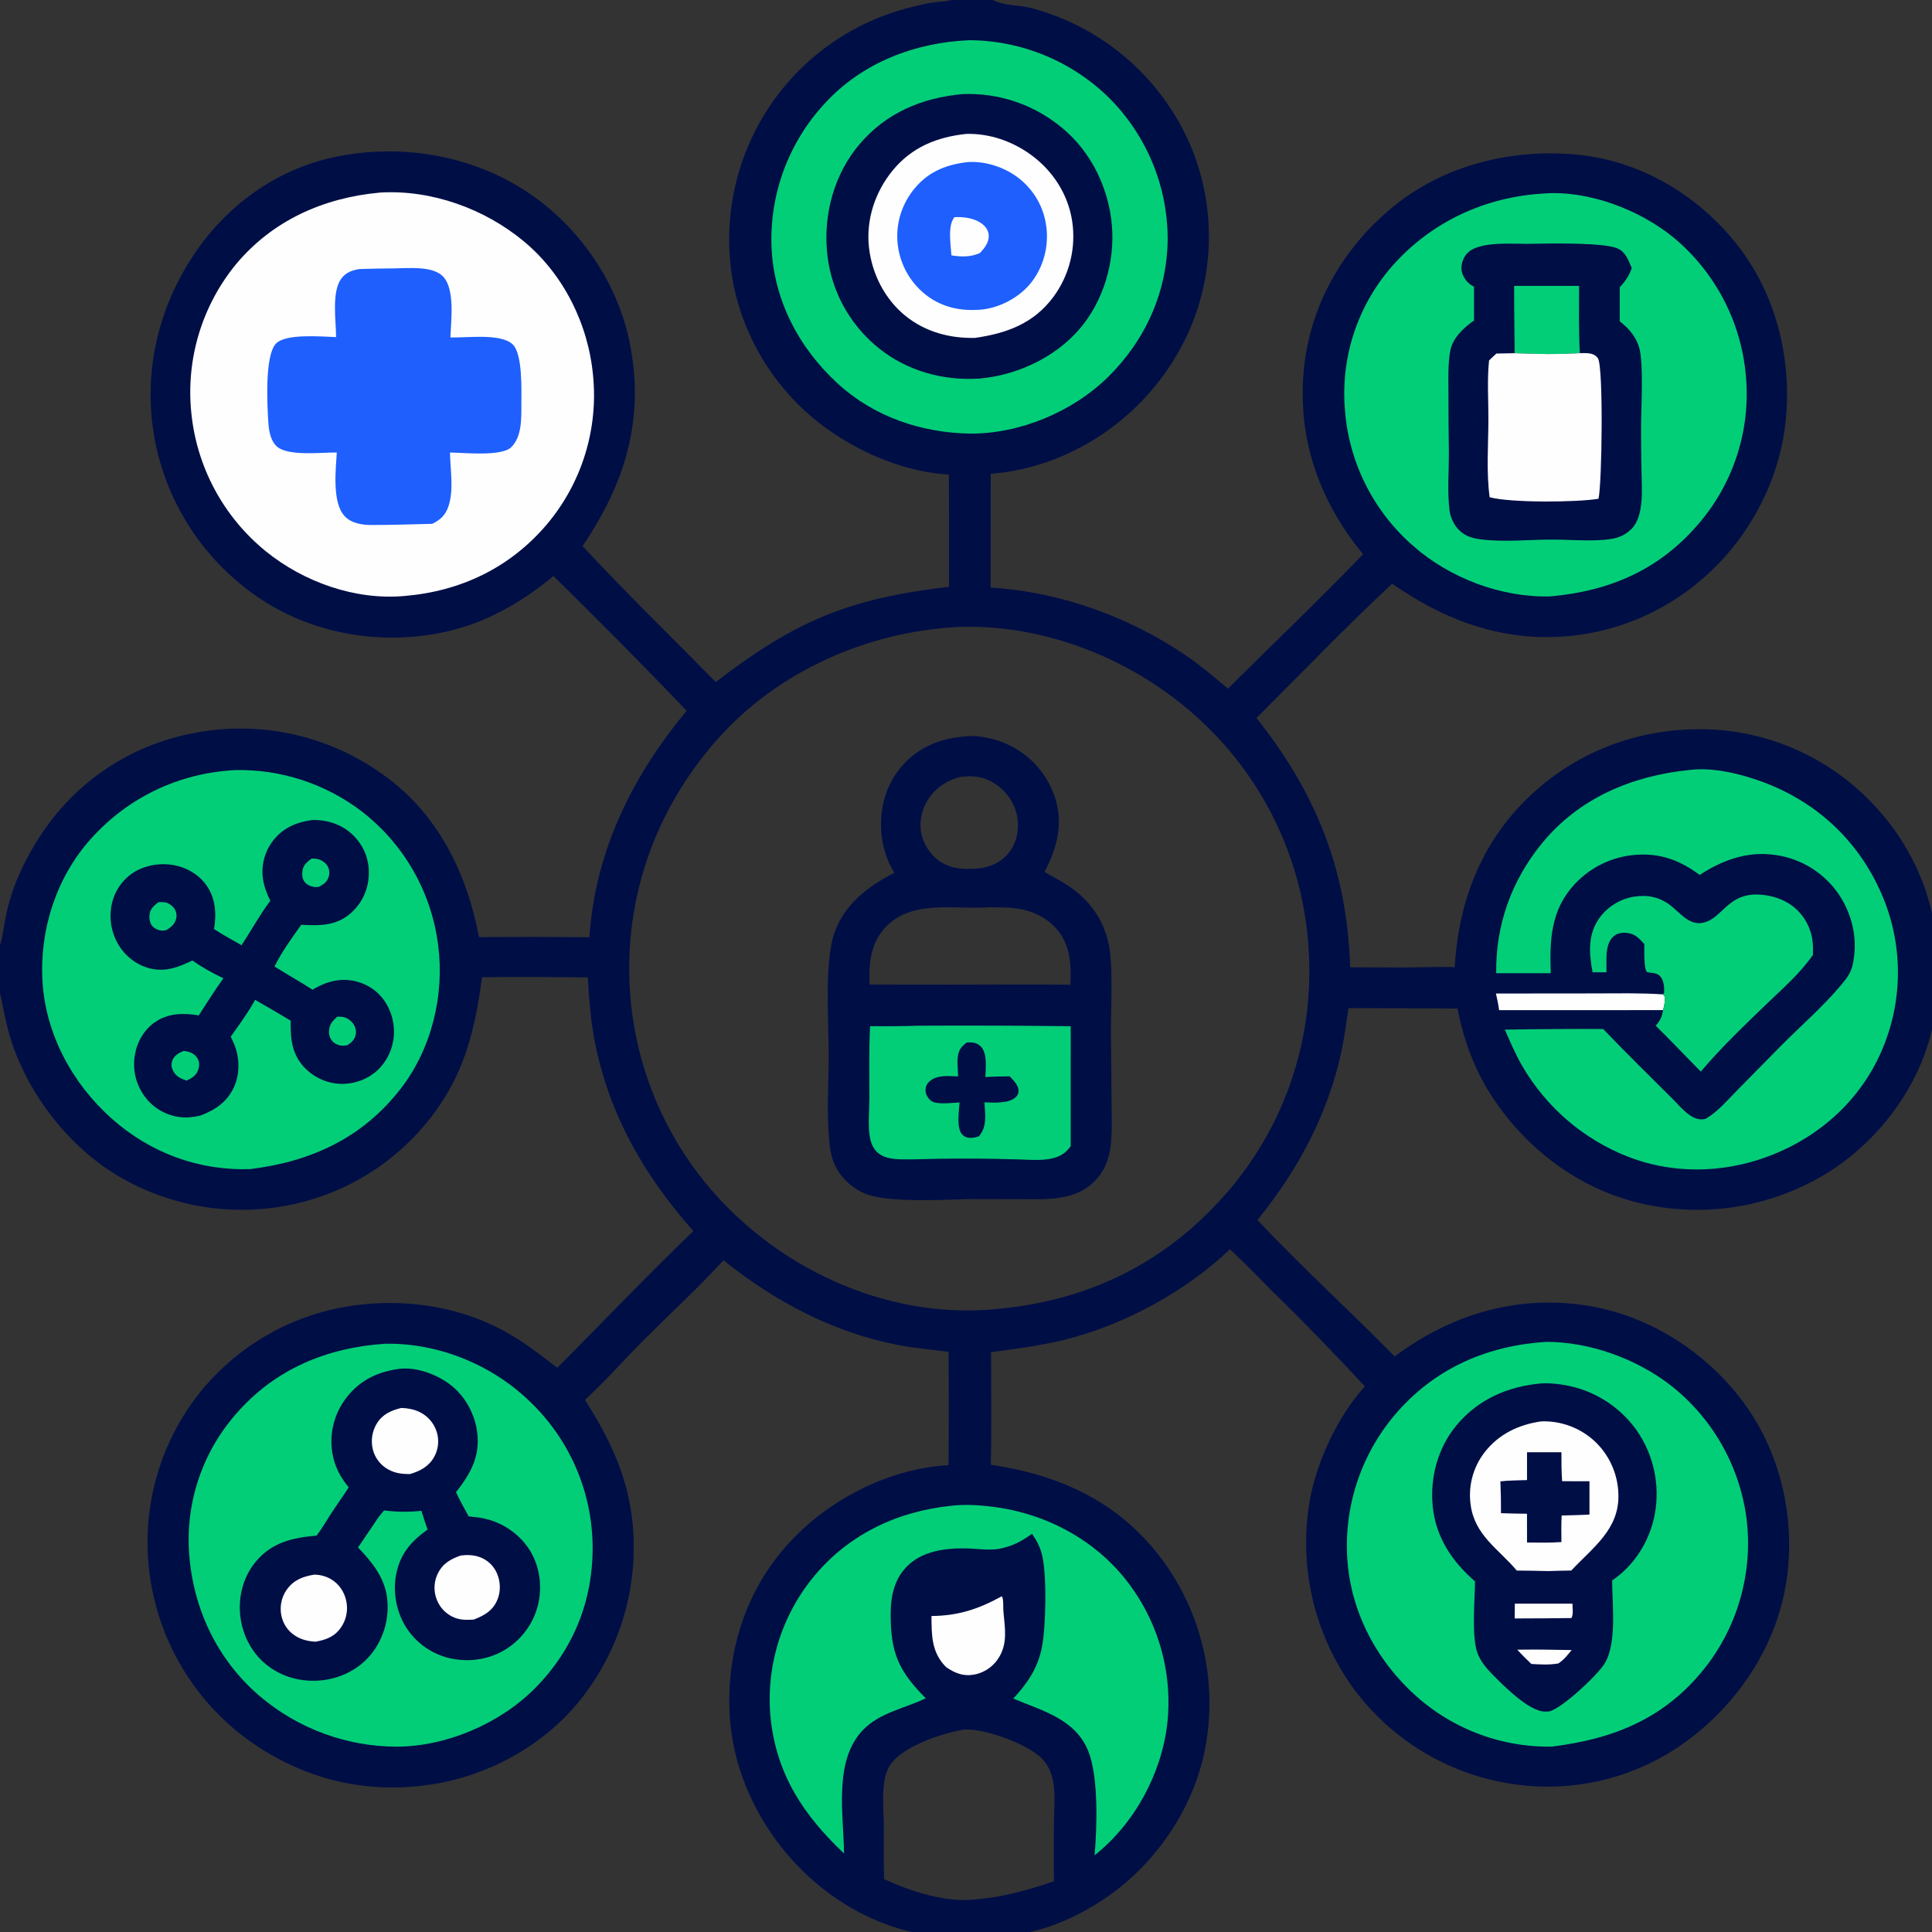
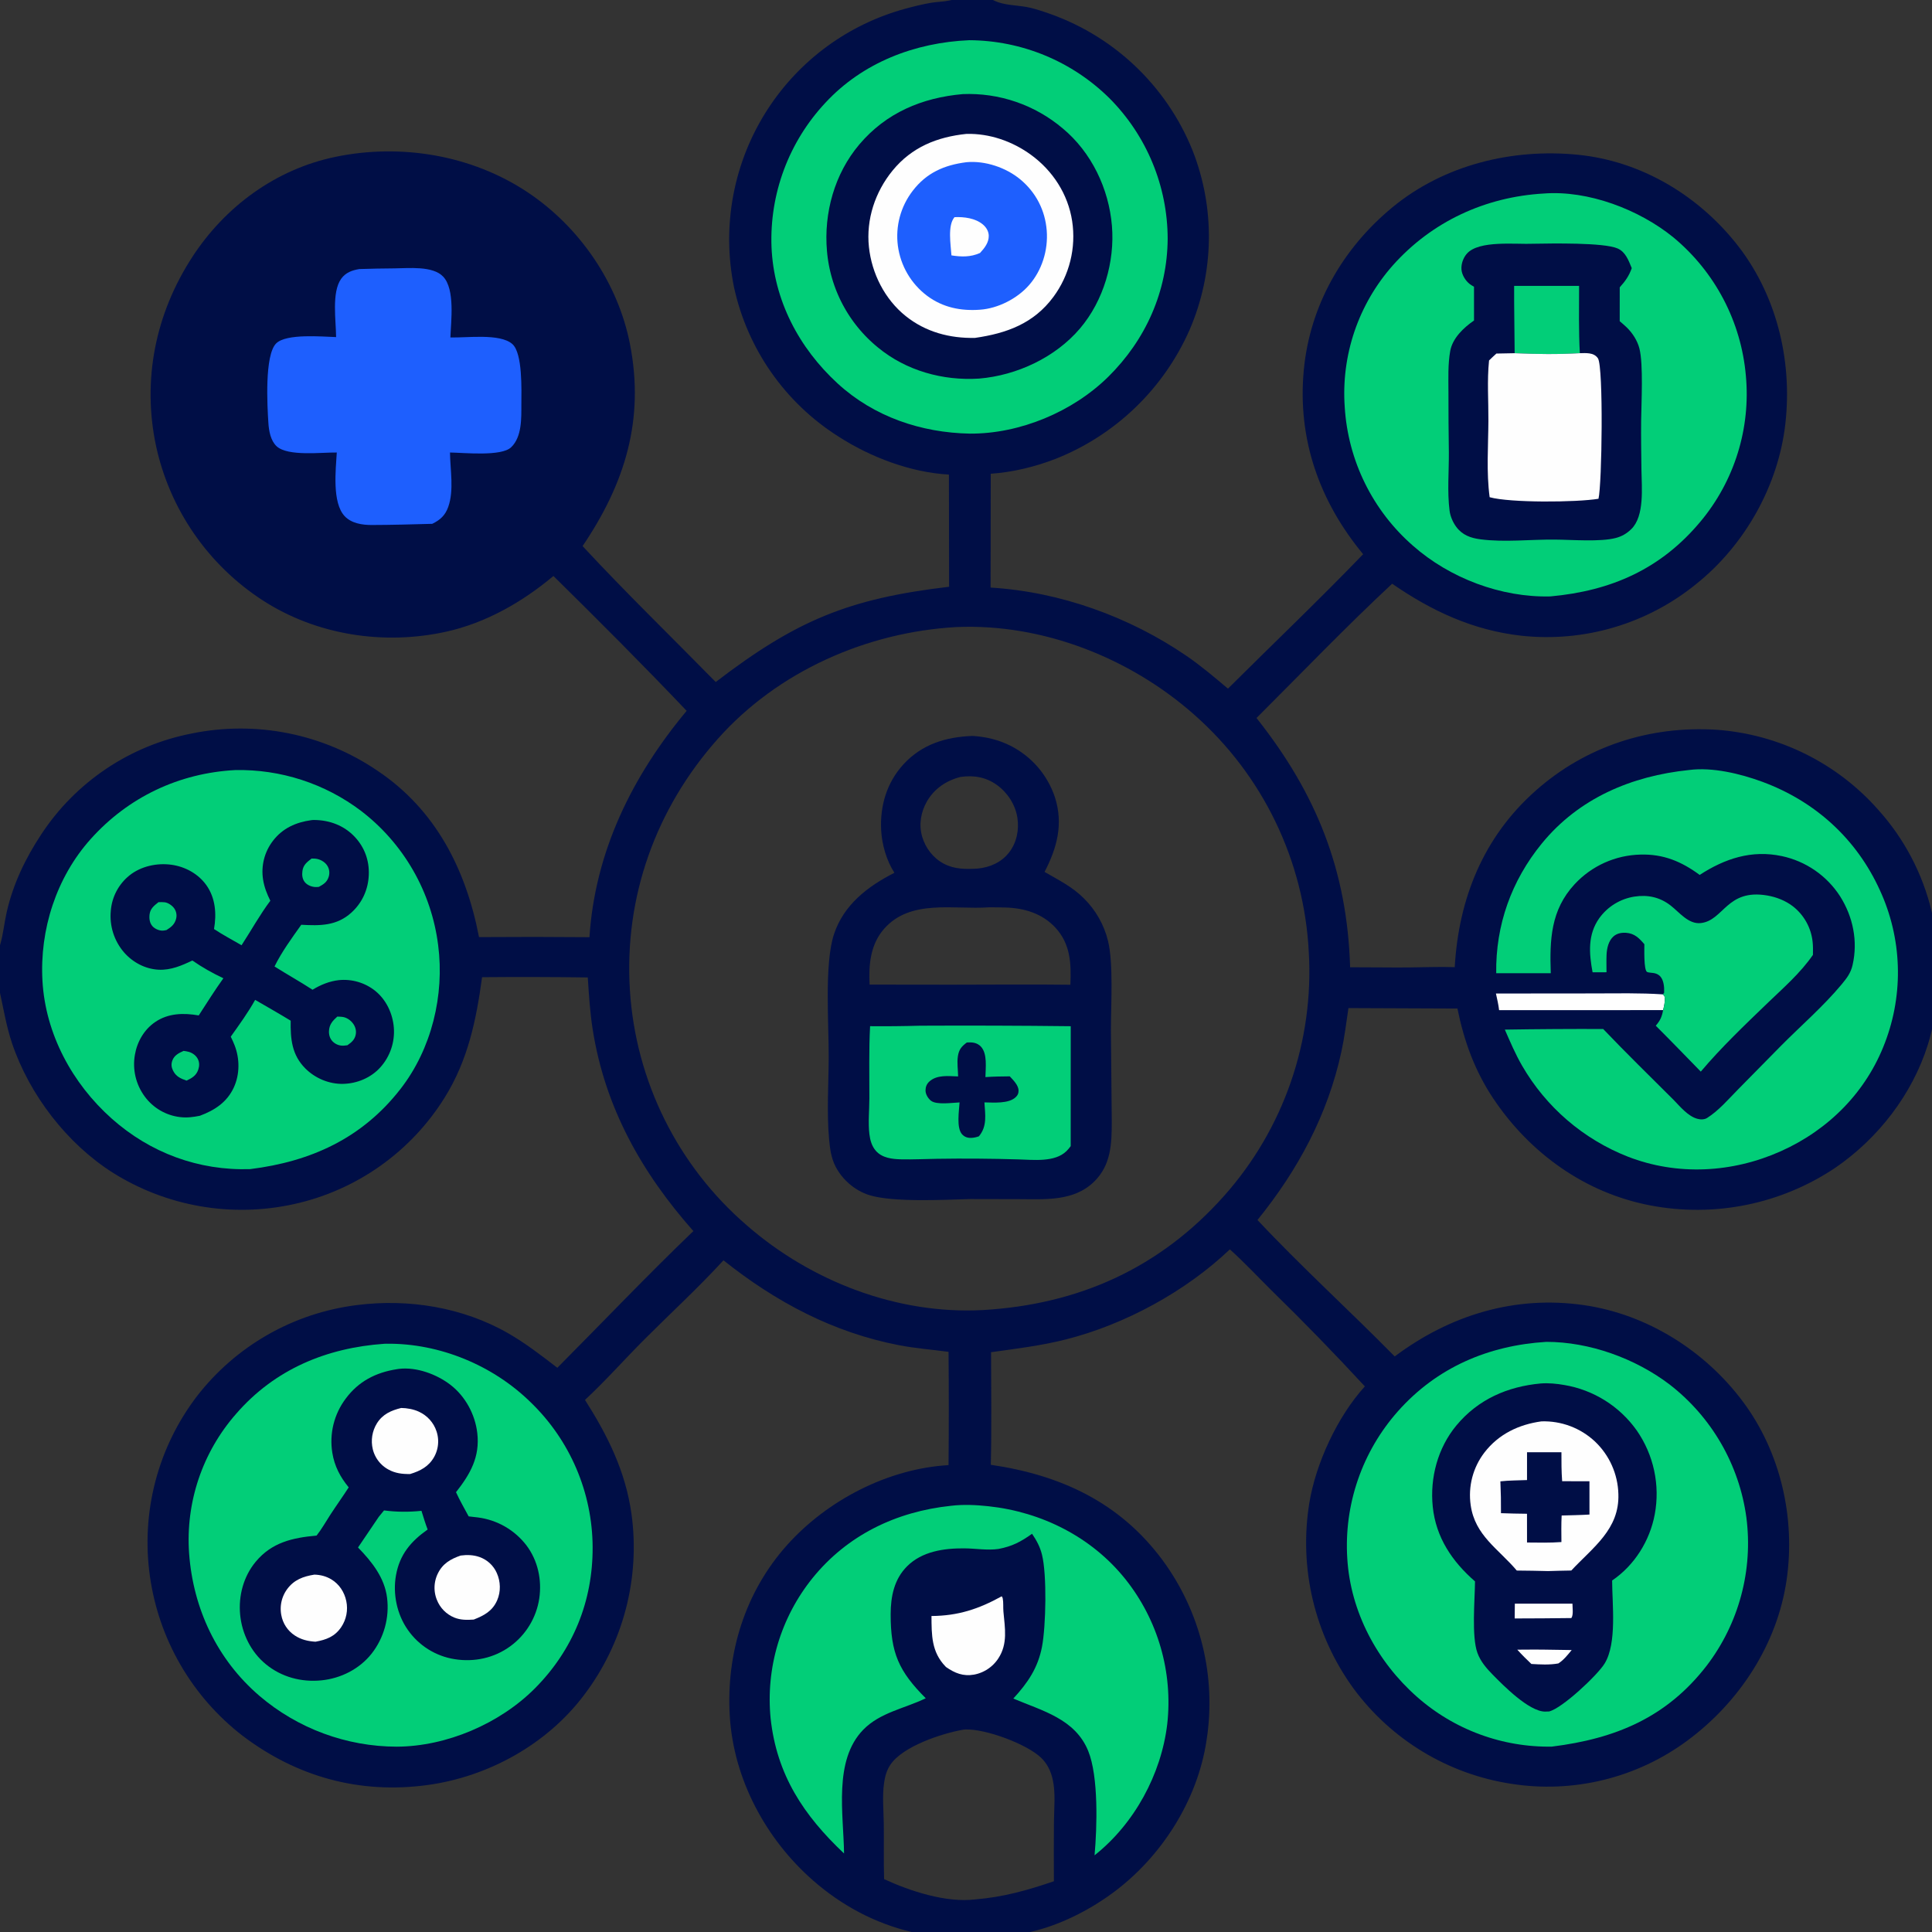
<svg xmlns="http://www.w3.org/2000/svg" width="50" height="50">
  <rect width="100%" height="100%" fill="#333333" stroke="none" />
  <path fill="#000E46" transform="scale(0.049 0.049)" d="M0 0L502.616 0L524.449 0L1024 0L1024 499.791L1024 525.301L1024 1024L524.7 1024L500.628 1024L0 1024L0 524.408L0 499.24L0 0ZM524.449 0C524.734 0.145 525.015 0.297 525.304 0.434C530.167 2.726 536.735 2.742 542.014 3.66C545.233 4.219 548.392 5.243 551.49 6.266Q553.136 6.803 554.768 7.384Q556.399 7.965 558.014 8.59Q559.629 9.215 561.226 9.884Q562.823 10.553 564.401 11.266Q565.979 11.978 567.538 12.734Q569.096 13.489 570.633 14.287Q572.17 15.084 573.684 15.923Q575.199 16.762 576.69 17.643Q578.182 18.523 579.648 19.444Q581.115 20.364 582.556 21.324Q583.997 22.285 585.411 23.284Q586.825 24.283 588.211 25.321Q589.598 26.358 590.955 27.433Q592.313 28.508 593.641 29.62Q594.968 30.731 596.265 31.879Q597.562 33.026 598.827 34.209Q600.092 35.391 601.325 36.608Q602.557 37.824 603.756 39.074Q604.954 40.323 606.118 41.605Q607.283 42.887 608.411 44.2Q609.54 45.514 610.632 46.857Q611.725 48.201 612.78 49.574Q613.835 50.947 614.853 52.348Q615.87 53.749 616.849 55.177Q617.828 56.606 618.768 58.06Q619.707 59.515 620.607 60.995Q621.506 62.474 622.365 63.978Q623.223 65.482 624.041 67.008Q624.858 68.535 625.633 70.083Q626.409 71.631 627.142 73.2Q627.875 74.769 628.564 76.358Q629.254 77.946 629.9 79.552Q630.454 80.963 630.973 82.387Q631.493 83.811 631.977 85.248Q632.462 86.684 632.911 88.132Q633.36 89.579 633.774 91.038Q634.188 92.496 634.566 93.964Q634.944 95.432 635.286 96.908Q635.628 98.385 635.934 99.87Q636.24 101.354 636.51 102.846Q636.779 104.337 637.012 105.835Q637.245 107.333 637.442 108.836Q637.638 110.339 637.798 111.846Q637.958 113.354 638.081 114.865Q638.204 116.375 638.29 117.889Q638.376 119.402 638.425 120.917Q638.474 122.432 638.486 123.948Q638.498 125.464 638.473 126.979Q638.448 128.495 638.385 130.009Q638.323 131.524 638.224 133.036Q638.125 134.549 637.99 136.059Q637.854 137.568 637.681 139.074Q637.508 140.58 637.299 142.081Q637.09 143.583 636.844 145.078Q636.598 146.574 636.315 148.063Q636.033 149.553 635.714 151.035Q635.395 152.516 635.041 153.99Q634.686 155.464 634.295 156.928Q633.904 158.393 633.478 159.848Q633.052 161.302 632.59 162.746Q632.128 164.19 631.632 165.622Q631.135 167.054 630.603 168.473Q630.072 169.893 629.505 171.299Q628.939 172.705 628.339 174.097Q627.705 175.539 627.037 176.965Q626.369 178.391 625.666 179.801Q624.963 181.211 624.226 182.603Q623.489 183.994 622.718 185.368Q621.947 186.742 621.143 188.096Q620.339 189.451 619.503 190.785Q618.666 192.12 617.797 193.433Q616.928 194.747 616.027 196.039Q615.127 197.331 614.195 198.601Q613.263 199.871 612.3 201.118Q611.338 202.365 610.345 203.588Q609.353 204.811 608.331 206.009Q607.309 207.208 606.258 208.381Q605.207 209.554 604.128 210.701Q603.049 211.849 601.942 212.969Q600.835 214.09 599.701 215.184Q598.568 216.277 597.407 217.342Q596.247 218.408 595.062 219.445Q593.876 220.482 592.666 221.489Q591.455 222.497 590.221 223.475Q588.986 224.453 587.728 225.401Q586.47 226.348 585.189 227.265Q583.908 228.182 582.605 229.067Q581.302 229.952 579.979 230.806Q578.655 231.659 577.31 232.48Q575.966 233.301 574.602 234.088Q573.238 234.876 571.855 235.631Q570.473 236.385 569.072 237.106Q567.672 237.826 566.254 238.512Q564.836 239.198 563.402 239.85Q561.968 240.501 560.518 241.118Q559.069 241.734 557.605 242.315C546.738 246.548 534.922 249.4 523.273 250.22L523.186 310.34C559.746 312.522 596.526 325.763 626.678 346.426C634.353 351.686 641.46 357.717 648.557 363.716C672.323 340.052 696.694 316.854 719.959 292.706C696.839 264.804 685.184 231.824 688.613 195.468C691.837 161.293 709.15 131.131 735.478 109.446C762.652 87.064 798.81 78.256 833.465 81.745C866.182 85.039 895.75 102.443 916.366 127.84C938.008 154.503 946.741 189.575 942.994 223.481C939.367 256.298 921.603 287.906 895.848 308.469Q894.648 309.444 893.425 310.39Q892.202 311.335 890.956 312.25Q889.709 313.165 888.441 314.049Q887.172 314.932 885.882 315.784Q884.592 316.637 883.282 317.457Q881.971 318.276 880.641 319.064Q879.31 319.851 877.96 320.605Q876.611 321.359 875.243 322.08Q873.875 322.8 872.49 323.487Q871.105 324.173 869.703 324.825Q868.301 325.477 866.884 326.095Q865.466 326.712 864.034 327.294Q862.602 327.876 861.155 328.422Q859.709 328.968 858.25 329.479Q856.79 329.989 855.319 330.463Q853.847 330.937 852.365 331.375Q850.882 331.812 849.389 332.213Q847.895 332.614 846.393 332.978Q844.89 333.342 843.379 333.668Q841.868 333.995 840.349 334.284Q838.83 334.573 837.305 334.824Q835.78 335.075 834.248 335.289Q832.717 335.502 831.181 335.678Q829.645 335.854 828.105 335.991Q826.566 336.129 825.023 336.228Q823.48 336.328 821.935 336.389Q820.39 336.45 818.844 336.473Q817.299 336.496 815.753 336.481Q814.207 336.466 812.662 336.413Q811.117 336.359 809.573 336.268Q808.03 336.176 806.489 336.046Q804.949 335.917 803.412 335.749C777.91 332.867 756.132 322.696 735.287 308.295C710.698 331.194 687.431 355.504 663.638 379.219C695.286 419.138 711.547 459.713 713.081 510.876C723.26 510.857 733.442 511.046 743.62 510.976C751.834 510.919 760.127 510.529 768.333 510.821C770.425 474.497 783.47 442.087 811.059 417.621C837.604 394.08 871.37 383.211 906.668 385.433Q908.194 385.543 909.717 385.69Q911.239 385.837 912.758 386.02Q914.277 386.204 915.791 386.425Q917.304 386.646 918.812 386.903Q920.32 387.161 921.822 387.455Q923.323 387.749 924.817 388.079Q926.31 388.409 927.796 388.776Q929.281 389.143 930.757 389.545Q932.233 389.948 933.698 390.386Q935.164 390.825 936.619 391.298Q938.073 391.772 939.516 392.281Q940.958 392.79 942.388 393.334Q943.818 393.878 945.234 394.457Q946.651 395.035 948.052 395.648Q949.454 396.261 950.84 396.908Q952.227 397.554 953.597 398.234Q954.967 398.915 956.321 399.628Q957.674 400.341 959.01 401.087Q960.345 401.833 961.662 402.611Q962.979 403.39 964.277 404.2Q965.575 405.01 966.853 405.851Q968.13 406.692 969.387 407.564Q970.644 408.436 971.88 409.339Q973.115 410.241 974.328 411.173Q975.541 412.105 976.731 413.067Q977.921 414.028 979.087 415.018Q980.254 416.008 981.396 417.026Q982.537 418.044 983.654 419.09Q984.771 420.135 985.862 421.207Q986.953 422.28 988.018 423.378Q989.083 424.477 990.12 425.601Q991.158 426.725 992.168 427.874Q994.71 430.706 997.072 433.691Q999.434 436.675 1001.61 439.8Q1003.78 442.925 1005.75 446.179Q1007.73 449.433 1009.5 452.803Q1011.27 456.172 1012.82 459.645Q1014.38 463.118 1015.72 466.681Q1017.06 470.243 1018.18 473.882Q1019.29 477.521 1020.18 481.222C1021.65 487.335 1022.24 493.78 1024 499.791L1024 0L524.449 0ZM254.607 516.118C251.567 538.671 247.17 559.897 234.928 579.572Q234.102 580.903 233.242 582.213Q232.383 583.523 231.491 584.812Q230.599 586.1 229.675 587.365Q228.751 588.631 227.796 589.873Q226.841 591.115 225.856 592.333Q224.87 593.551 223.854 594.744Q222.838 595.937 221.793 597.104Q220.748 598.271 219.674 599.412Q218.6 600.553 217.497 601.666Q216.395 602.78 215.265 603.866Q214.136 604.951 212.979 606.009Q211.823 607.066 210.641 608.094Q209.458 609.122 208.25 610.12Q207.043 611.118 205.811 612.086Q204.578 613.054 203.322 613.99Q202.066 614.927 200.787 615.832Q199.508 616.737 198.207 617.61Q196.906 618.483 195.583 619.323Q194.261 620.163 192.918 620.97Q191.575 621.777 190.212 622.55Q188.849 623.323 187.467 624.062Q186.086 624.801 184.686 625.505Q183.286 626.209 181.869 626.878Q180.453 627.547 179.019 628.18Q177.586 628.814 176.138 629.411Q174.689 630.009 173.227 630.57Q171.764 631.131 170.287 631.655Q168.811 632.18 167.322 632.667Q165.833 633.155 164.332 633.605Q162.831 634.055 161.32 634.468Q159.808 634.88 158.287 635.255Q156.765 635.629 155.235 635.966Q153.716 636.302 152.189 636.6Q150.662 636.899 149.128 637.16Q147.594 637.421 146.054 637.645Q144.515 637.869 142.97 638.055Q141.425 638.242 139.877 638.391Q138.328 638.539 136.776 638.65Q135.224 638.761 133.67 638.835Q132.116 638.908 130.56 638.944Q129.005 638.979 127.449 638.977Q125.893 638.974 124.337 638.934Q122.782 638.894 121.228 638.816Q119.674 638.738 118.123 638.622Q116.571 638.506 115.023 638.353Q113.474 638.199 111.93 638.008Q110.386 637.817 108.847 637.589Q107.308 637.36 105.775 637.094Q104.242 636.828 102.716 636.525Q101.19 636.222 99.672 635.882Q98.153 635.542 96.644 635.165Q95.134 634.788 93.634 634.374Q92.134 633.96 90.645 633.51Q89.156 633.06 87.677 632.574Q86.2 632.088 84.734 631.567Q83.268 631.045 81.815 630.487Q80.363 629.93 78.924 629.338Q77.485 628.745 76.061 628.118Q74.638 627.49 73.229 626.829Q71.821 626.167 70.43 625.471Q69.038 624.776 67.664 624.046Q66.289 623.317 64.933 622.554Q63.577 621.791 62.24 620.996Q60.903 620.201 59.585 619.373C35.366 604.01 15.576 578.231 6.398 551.123C3.449 542.411 1.973 533.366 0 524.408L0 1024L500.628 1024C494.53 1022.07 487.813 1021.9 481.565 1020.42C462.028 1015.8 444.544 1006.41 429.474 993.233C404.487 971.38 387.457 939.681 385.447 906.359C383.45 873.26 393.513 840.769 415.811 815.922C436.976 792.337 469.078 775.652 500.982 773.825Q501.263 743.908 500.984 713.99C492.237 712.806 483.512 712.157 474.82 710.483C440.008 703.779 409.629 687.577 382.114 665.647C368.817 680.145 354.183 693.588 340.272 707.506C329.777 718.007 319.841 729.291 308.974 739.378C320.955 758.221 330.299 776.932 333.497 799.39Q333.716 800.965 333.896 802.545Q334.076 804.124 334.217 805.708Q334.358 807.292 334.46 808.878Q334.563 810.465 334.626 812.054Q334.689 813.643 334.713 815.232Q334.737 816.822 334.721 818.412Q334.706 820.002 334.652 821.591Q334.598 823.18 334.504 824.767Q334.411 826.355 334.278 827.939Q334.146 829.524 333.975 831.104Q333.803 832.685 333.593 834.261Q333.383 835.837 333.134 837.408Q332.885 838.978 332.598 840.542Q332.31 842.105 331.984 843.662Q331.658 845.218 331.294 846.766Q330.93 848.313 330.528 849.852Q330.126 851.39 329.686 852.918Q329.247 854.446 328.769 855.963Q328.292 857.479 327.778 858.984Q327.263 860.488 326.712 861.98Q326.161 863.471 325.573 864.948Q324.985 866.426 324.361 867.888Q323.737 869.35 323.077 870.797Q322.418 872.244 321.722 873.674Q321.027 875.104 320.297 876.516Q319.567 877.928 318.802 879.322Q318.038 880.716 317.239 882.091Q316.44 883.466 315.608 884.821Q314.775 886.176 313.91 887.509Q313.044 888.843 312.146 890.155Q311.248 891.467 310.318 892.757Q309.388 894.047 308.427 895.313C288.856 921.288 257.912 938.382 225.857 942.775C190.095 947.676 156.85 938.551 128.133 916.768Q126.896 915.812 125.682 914.827Q124.468 913.842 123.278 912.828Q122.089 911.813 120.924 910.771Q119.759 909.728 118.62 908.657Q117.481 907.587 116.368 906.489Q115.255 905.391 114.17 904.266Q113.084 903.141 112.025 901.991Q110.967 900.84 109.937 899.665Q108.906 898.489 107.905 897.288Q106.903 896.088 105.931 894.864Q104.959 893.639 104.017 892.392Q103.075 891.144 102.163 889.875Q101.251 888.605 100.37 887.313Q99.49 886.021 98.641 884.709Q97.791 883.396 96.974 882.064Q96.157 880.731 95.373 879.379Q94.588 878.026 93.836 876.656Q93.084 875.285 92.366 873.897Q91.648 872.508 90.963 871.102Q90.279 869.697 89.629 868.275Q88.978 866.854 88.363 865.417Q87.747 863.98 87.166 862.528Q86.586 861.077 86.04 859.612Q85.495 858.146 84.986 856.669Q84.476 855.191 84.002 853.701Q83.528 852.211 83.091 850.71Q82.653 849.209 82.252 847.698Q81.851 846.188 81.486 844.667Q81.122 843.147 80.794 841.618Q80.467 840.09 80.177 838.554Q79.886 837.018 79.633 835.475Q79.38 833.932 79.164 832.384Q78.944 830.824 78.763 829.26Q78.581 827.695 78.438 826.126Q78.296 824.558 78.192 822.986Q78.088 821.414 78.023 819.841Q77.959 818.267 77.933 816.692Q77.907 815.117 77.92 813.542Q77.934 811.967 77.986 810.393Q78.038 808.818 78.129 807.246Q78.22 805.674 78.35 804.104Q78.481 802.534 78.65 800.968Q78.818 799.402 79.026 797.841Q79.234 796.279 79.48 794.724Q79.726 793.168 80.011 791.619Q80.296 790.069 80.619 788.528Q80.942 786.986 81.303 785.453Q81.664 783.92 82.063 782.396Q82.462 780.872 82.898 779.359Q83.335 777.845 83.809 776.343Q84.283 774.841 84.794 773.351Q85.305 771.861 85.852 770.385Q86.4 768.908 86.984 767.445Q87.568 765.982 88.188 764.534Q88.808 763.086 89.464 761.654Q90.12 760.222 90.811 758.807Q91.502 757.391 92.228 755.993Q92.954 754.596 93.715 753.216Q94.475 751.837 95.269 750.477Q96.063 749.116 96.891 747.776Q97.719 746.436 98.579 745.117Q99.44 743.798 100.333 742.5Q101.226 741.203 102.151 739.928Q103.076 738.653 104.032 737.401Q104.984 736.172 105.966 734.966Q106.948 733.76 107.959 732.579Q108.97 731.398 110.01 730.242Q111.05 729.085 112.118 727.955Q113.186 726.825 114.281 725.722Q115.377 724.618 116.499 723.542Q117.621 722.465 118.77 721.417Q119.918 720.369 121.092 719.349Q122.266 718.329 123.464 717.338Q124.663 716.347 125.885 715.386Q127.107 714.425 128.353 713.495Q129.599 712.564 130.867 711.664Q132.135 710.765 133.425 709.896Q134.715 709.028 136.026 708.192Q137.337 707.355 138.668 706.551Q139.999 705.747 141.349 704.976Q142.7 704.206 144.069 703.468Q145.437 702.73 146.824 702.027Q148.211 701.323 149.614 700.654Q151.018 699.984 152.437 699.349Q153.857 698.715 155.291 698.115Q156.726 697.516 158.175 696.951Q159.624 696.387 161.086 695.859Q162.549 695.33 164.024 694.838Q165.499 694.346 166.985 693.89Q168.472 693.434 169.969 693.015Q171.467 692.595 172.974 692.213Q174.481 691.831 175.997 691.485Q177.513 691.14 179.038 690.832Q180.562 690.524 182.093 690.254Q183.624 689.984 185.162 689.751Q186.699 689.519 188.242 689.324C215.577 685.788 244.438 690.394 268.479 704.226C277.686 709.524 285.964 715.955 294.365 722.414C318.305 698.347 341.729 673.713 366.218 650.201C338.838 619.308 319.486 584.796 313.025 543.62C311.599 534.538 311.046 525.408 310.442 516.246Q282.525 515.875 254.607 516.118ZM769.76 532.664L712.199 532.428C711.063 540.045 710.142 547.697 708.519 555.231C701.324 588.636 685.555 617.946 664.147 644.354C687.424 669.178 712.746 692.152 736.629 716.42C765.879 694.536 800.075 684.072 836.492 689.307C869.884 694.107 900.501 713.399 920.587 740.347C940.405 766.936 948.372 801.664 943.626 834.404C938.696 868.422 918.674 898.983 891.264 919.269Q890.027 920.186 888.768 921.072Q887.509 921.957 886.229 922.812Q884.948 923.666 883.646 924.488Q882.345 925.311 881.023 926.1Q879.702 926.89 878.361 927.646Q877.021 928.403 875.661 929.126Q874.302 929.849 872.926 930.538Q871.549 931.227 870.156 931.881Q868.762 932.536 867.353 933.156Q865.944 933.776 864.52 934.36Q863.096 934.945 861.657 935.494Q860.219 936.043 858.768 936.556Q857.316 937.069 855.853 937.546Q854.389 938.023 852.914 938.463Q851.439 938.903 849.953 939.307Q848.468 939.711 846.972 940.077Q845.477 940.444 843.973 940.773Q842.47 941.102 840.958 941.394Q839.447 941.686 837.928 941.94Q836.41 942.194 834.886 942.411Q833.362 942.627 831.833 942.806Q830.303 942.984 828.771 943.124Q827.237 943.265 825.701 943.367Q824.165 943.469 822.627 943.534Q821.089 943.598 819.55 943.623Q818.011 943.649 816.471 943.637Q814.932 943.624 813.393 943.574Q811.855 943.523 810.318 943.434Q808.781 943.345 807.247 943.218Q805.713 943.091 804.182 942.926Q802.651 942.761 801.125 942.558Q799.599 942.355 798.079 942.114Q796.538 941.877 795.003 941.603Q793.468 941.328 791.94 941.016Q790.413 940.704 788.893 940.355Q787.374 940.006 785.863 939.62Q784.352 939.234 782.852 938.811Q781.351 938.387 779.861 937.928Q778.371 937.468 776.893 936.972Q775.415 936.476 773.949 935.944Q772.484 935.412 771.031 934.844Q769.579 934.276 768.141 933.673Q766.703 933.07 765.281 932.432Q763.858 931.794 762.452 931.121Q761.045 930.449 759.655 929.742Q758.266 929.035 756.894 928.294Q755.521 927.553 754.168 926.779Q752.815 926.005 751.48 925.198Q750.146 924.391 748.832 923.552Q747.518 922.713 746.225 921.841Q744.932 920.97 743.661 920.068Q742.389 919.165 741.14 918.231Q739.892 917.298 738.666 916.334Q737.44 915.37 736.238 914.377Q735.037 913.384 733.86 912.361Q732.683 911.339 731.531 910.287Q730.379 909.236 729.254 908.157Q728.128 907.079 727.029 905.972Q725.93 904.866 724.859 903.734Q723.787 902.601 722.744 901.442Q721.7 900.284 720.685 899.1Q719.671 897.916 718.685 896.708Q717.7 895.5 716.744 894.268Q715.788 893.036 714.863 891.781Q713.913 890.474 712.995 889.143Q712.077 887.813 711.192 886.461Q710.307 885.108 709.456 883.734Q708.605 882.36 707.789 880.965Q706.972 879.571 706.19 878.156Q705.407 876.742 704.66 875.309Q703.913 873.876 703.202 872.424Q702.491 870.973 701.815 869.505Q701.14 868.036 700.501 866.552Q699.862 865.067 699.26 863.567Q698.658 862.067 698.093 860.553Q697.529 859.039 697.001 857.511Q696.474 855.983 695.985 854.443Q695.495 852.902 695.044 851.35Q694.593 849.798 694.18 848.236Q693.768 846.673 693.394 845.101Q693.02 843.528 692.685 841.947Q692.35 840.366 692.054 838.777Q691.758 837.188 691.501 835.593Q691.245 833.997 691.028 832.395Q690.811 830.794 690.633 829.187Q690.456 827.581 690.318 825.97Q690.18 824.36 690.082 822.747Q689.984 821.133 689.926 819.518Q689.868 817.903 689.85 816.287Q689.832 814.671 689.853 813.055Q689.875 811.439 689.937 809.824Q689.998 808.209 690.1 806.596Q690.201 804.983 690.342 803.373Q690.484 801.763 690.665 800.156Q690.846 798.55 691.066 796.949Q691.287 795.348 691.547 793.753C694.977 772.836 706.424 748.086 720.87 732.247Q696.871 706.241 671.547 681.524C664.239 674.294 657.222 666.724 649.564 659.865C626.263 682.075 594.205 699.51 563.028 707.42C550.012 710.723 536.716 712.338 523.436 714.177C523.448 733.984 523.787 753.85 523.304 773.65C560.059 779.027 591.227 793.36 613.86 823.802Q614.796 825.068 615.701 826.356Q616.605 827.645 617.477 828.956Q618.349 830.266 619.189 831.598Q620.029 832.93 620.835 834.282Q621.641 835.634 622.414 837.006Q623.187 838.378 623.925 839.768Q624.663 841.158 625.367 842.567Q626.071 843.975 626.74 845.4Q627.409 846.825 628.042 848.267Q628.675 849.708 629.273 851.165Q629.87 852.621 630.431 854.092Q630.992 855.563 631.517 857.047Q632.042 858.532 632.529 860.029Q633.017 861.526 633.468 863.034Q633.918 864.543 634.331 866.062Q634.744 867.581 635.12 869.11Q635.495 870.639 635.832 872.177Q636.17 873.714 636.469 875.26Q636.768 876.806 637.029 878.358Q637.29 879.911 637.512 881.469Q637.735 883.028 637.918 884.591Q638.102 886.155 638.247 887.723Q638.392 889.29 638.498 890.861Q638.604 892.432 638.672 894.005Q638.739 895.578 638.767 897.152Q638.795 898.726 638.785 900.3Q638.774 901.874 638.724 903.448Q638.675 905.022 638.586 906.593Q638.498 908.165 638.37 909.734Q638.243 911.304 638.077 912.869Q637.91 914.435 637.705 915.996Q637.5 917.557 637.257 919.112C632.514 950.945 613.304 981.023 587.433 999.964C574.857 1009.17 559.611 1016.83 544.413 1020.33C537.913 1021.82 531.137 1022.31 524.7 1024L1024 1024L1024 525.301C1022.3 534.183 1020.96 543.001 1018.25 551.666C1010.02 577.979 991.908 601.362 969.219 616.848Q967.891 617.736 966.542 618.592Q965.193 619.448 963.823 620.27Q962.453 621.093 961.064 621.882Q959.675 622.671 958.267 623.426Q956.859 624.181 955.432 624.901Q954.006 625.622 952.563 626.307Q951.12 626.992 949.661 627.643Q948.201 628.293 946.726 628.907Q945.251 629.521 943.762 630.099Q942.273 630.678 940.769 631.219Q939.266 631.761 937.751 632.266Q936.235 632.771 934.707 633.239Q933.18 633.707 931.641 634.138Q930.102 634.568 928.554 634.961Q927.005 635.354 925.447 635.709Q923.89 636.064 922.324 636.381Q920.758 636.698 919.185 636.977Q917.612 637.256 916.032 637.496Q914.453 637.737 912.868 637.939Q911.283 638.14 909.694 638.304Q908.104 638.467 906.511 638.591Q904.918 638.716 903.323 638.801Q901.728 638.887 900.131 638.933Q898.534 638.98 896.936 638.988Q895.338 638.996 893.741 638.964Q892.144 638.933 890.547 638.863Q888.951 638.793 887.357 638.684Q885.763 638.575 884.172 638.428Q882.582 638.28 880.995 638.093Q879.408 637.907 877.826 637.682Q876.245 637.457 874.669 637.193Q873.093 636.93 871.524 636.628C837.275 630.087 808.156 609.177 788.847 580.415C778.952 565.677 773.277 549.979 769.76 532.664ZM0 0L0 499.24C1.695 493.605 2.229 487.526 3.535 481.771C6.899 466.945 13.343 453.528 21.655 440.877Q22.497 439.59 23.372 438.324Q24.246 437.059 25.151 435.815Q26.056 434.572 26.992 433.351Q27.929 432.131 28.895 430.934Q29.861 429.738 30.857 428.565Q31.853 427.393 32.878 426.246Q33.903 425.099 34.956 423.978Q36.01 422.857 37.09 421.763Q38.171 420.669 39.279 419.602Q40.387 418.535 41.521 417.496Q42.656 416.457 43.815 415.446Q44.975 414.436 46.16 413.455Q47.344 412.474 48.553 411.523Q49.762 410.572 50.994 409.651Q52.226 408.73 53.481 407.84Q54.736 406.951 56.012 406.093Q57.289 405.235 58.586 404.409Q59.884 403.583 61.202 402.79Q62.52 401.996 63.857 401.236Q65.194 400.476 66.55 399.75Q67.906 399.023 69.279 398.331Q70.653 397.639 72.043 396.981Q73.433 396.323 74.84 395.7Q76.246 395.077 77.668 394.49Q79.089 393.902 80.525 393.35Q81.96 392.798 83.409 392.282Q84.859 391.766 86.32 391.287Q87.781 390.807 89.254 390.364Q90.727 389.921 92.211 389.515Q93.695 389.109 95.188 388.74Q96.681 388.372 98.183 388.04Q99.685 387.709 101.195 387.415Q102.772 387.091 104.357 386.807Q105.942 386.522 107.534 386.278Q109.126 386.033 110.723 385.829Q112.32 385.624 113.922 385.46Q115.524 385.295 117.13 385.171Q118.735 385.047 120.343 384.963Q121.951 384.879 123.561 384.835Q125.171 384.792 126.781 384.788Q128.392 384.785 130.001 384.822Q131.611 384.859 133.22 384.936Q134.828 385.014 136.434 385.131Q138.04 385.249 139.643 385.407Q141.246 385.565 142.844 385.762Q144.442 385.96 146.034 386.198Q147.627 386.436 149.213 386.714Q150.799 386.992 152.378 387.309Q153.957 387.627 155.527 387.983Q157.097 388.34 158.658 388.736Q160.219 389.133 161.77 389.568Q163.32 390.003 164.859 390.477Q166.398 390.95 167.925 391.463Q169.451 391.975 170.965 392.525Q172.478 393.076 173.977 393.664Q175.476 394.252 176.96 394.877Q178.444 395.503 179.912 396.165Q181.38 396.828 182.83 397.527Q184.281 398.226 185.714 398.961Q187.147 399.696 188.56 400.467Q189.974 401.237 191.368 402.043Q192.763 402.849 194.136 403.69Q195.509 404.531 196.861 405.406Q198.213 406.281 199.543 407.189C230.29 427.846 246.158 459.431 252.995 494.948Q282.16 494.727 311.325 494.991C314.282 449.699 333.928 409.863 362.666 375.442C339.719 351.297 316.021 327.596 292.298 304.211C275.988 317.921 256.664 328.976 235.729 333.618C202.79 340.923 167.15 335.477 138.718 317.059Q137.387 316.195 136.077 315.3Q134.767 314.404 133.479 313.476Q132.191 312.549 130.926 311.59Q129.662 310.631 128.421 309.642Q127.18 308.653 125.964 307.633Q124.747 306.614 123.556 305.565Q122.365 304.517 121.2 303.439Q120.035 302.362 118.896 301.256Q117.757 300.151 116.646 299.018Q115.535 297.885 114.452 296.725Q113.369 295.565 112.314 294.379Q111.259 293.193 110.234 291.982Q109.209 290.771 108.213 289.535Q107.218 288.299 106.253 287.039Q105.288 285.779 104.354 284.496Q103.42 283.213 102.518 281.907Q101.615 280.602 100.745 279.274Q99.875 277.947 99.038 276.599Q98.2 275.251 97.396 273.883Q96.591 272.515 95.821 271.128Q95.05 269.741 94.313 268.335Q93.576 266.929 92.874 265.506Q92.172 264.083 91.505 262.643Q90.838 261.203 90.206 259.747Q89.575 258.291 88.978 256.82Q88.382 255.35 87.822 253.865Q87.262 252.38 86.739 250.882Q86.215 249.384 85.728 247.873Q85.242 246.363 84.792 244.841Q84.342 243.319 83.929 241.786Q83.517 240.254 83.142 238.712Q82.767 237.17 82.43 235.619C74.989 200.621 82.117 165.631 101.54 135.77C118.899 109.083 145.596 89.431 176.996 82.879C211.655 75.647 249.076 81.858 278.634 101.525C306.053 119.77 326.418 149.387 332.735 181.789C340.535 221.798 330.047 255.372 307.699 288.426C330.471 312.967 354.558 336.325 378.017 360.213C420.476 327.697 448.129 316.165 501.278 309.906L501.182 250.646C481 249.567 459.614 241.408 442.769 230.512Q441.466 229.687 440.184 228.83Q438.902 227.973 437.642 227.084Q436.381 226.196 435.143 225.277Q433.905 224.357 432.69 223.407Q431.475 222.458 430.284 221.478Q429.093 220.498 427.926 219.49Q426.76 218.481 425.619 217.444Q424.478 216.406 423.363 215.341Q422.247 214.276 421.159 213.183Q420.071 212.091 419.01 210.972Q417.949 209.853 416.915 208.708Q415.882 207.563 414.878 206.392Q413.874 205.222 412.899 204.027Q411.924 202.833 410.979 201.614Q410.033 200.396 409.119 199.154Q408.204 197.913 407.32 196.649Q406.436 195.385 405.584 194.1Q404.732 192.814 403.912 191.508Q403.092 190.202 402.304 188.877Q401.517 187.551 400.762 186.206Q400.008 184.861 399.287 183.497Q398.566 182.134 397.879 180.754Q397.192 179.373 396.539 177.976Q395.887 176.578 395.269 175.165Q394.651 173.752 394.068 172.325Q393.486 170.897 392.939 169.455Q392.392 168.013 391.88 166.558Q391.369 165.103 390.894 163.636Q390.419 162.169 389.98 160.691Q389.541 159.212 389.14 157.723Q388.738 156.235 388.373 154.736Q388.008 153.238 387.68 151.731Q387.372 150.225 387.101 148.713Q386.831 147.2 386.596 145.682Q386.362 144.163 386.165 142.639Q385.968 141.115 385.808 139.587Q385.648 138.058 385.526 136.527Q385.403 134.995 385.318 133.461Q385.232 131.926 385.184 130.39Q385.136 128.855 385.125 127.318Q385.115 125.781 385.141 124.245Q385.168 122.708 385.232 121.173Q385.296 119.638 385.397 118.104Q385.499 116.571 385.637 115.041Q385.776 113.51 385.952 111.984Q386.127 110.457 386.34 108.935Q386.553 107.414 386.803 105.897Q387.053 104.381 387.339 102.871Q387.626 101.362 387.949 99.86Q388.273 98.357 388.632 96.863Q388.992 95.369 389.388 93.885Q389.784 92.4 390.216 90.925Q390.648 89.45 391.115 87.987Q391.583 86.523 392.086 85.071Q392.589 83.619 393.127 82.18Q393.666 80.74 394.239 79.315Q394.812 77.889 395.42 76.477Q396.027 75.066 396.669 73.67Q397.311 72.274 397.986 70.893Q398.662 69.513 399.371 68.15Q400.08 66.787 400.822 65.441Q401.563 64.095 402.338 62.768Q403.112 61.441 403.919 60.133Q404.725 58.824 405.563 57.536Q406.343 56.337 407.149 55.155Q407.956 53.973 408.789 52.81Q409.622 51.647 410.482 50.503Q411.341 49.359 412.226 48.235Q413.111 47.111 414.022 46.008Q414.932 44.904 415.868 43.821Q416.803 42.739 417.763 41.677Q418.722 40.616 419.706 39.577Q420.689 38.538 421.696 37.522Q422.703 36.505 423.732 35.511Q424.762 34.518 425.814 33.548Q426.866 32.579 427.94 31.633Q429.013 30.687 430.108 29.766Q431.203 28.845 432.319 27.95Q433.434 27.054 434.57 26.183Q435.705 25.313 436.86 24.469Q438.015 23.624 439.189 22.806Q440.363 21.988 441.555 21.198Q442.748 20.407 443.958 19.643Q445.167 18.879 446.394 18.143Q447.621 17.407 448.864 16.699Q450.108 15.991 451.367 15.311Q452.626 14.632 453.9 13.981Q455.174 13.33 456.463 12.708Q457.751 12.086 459.054 11.494Q460.356 10.902 461.671 10.339Q462.987 9.777 464.315 9.244Q465.643 8.711 466.982 8.209Q468.322 7.707 469.673 7.235Q471.024 6.763 472.385 6.322Q473.746 5.881 475.117 5.472Q476.487 5.062 477.867 4.683C482.494 3.433 487.272 2.198 492.003 1.435C495.188 0.921 498.502 0.916 501.64 0.222L502.616 0L0 0ZM505.07 331.192C457.683 333.88 410.81 354.561 379.064 390.299C346.383 427.091 329.584 473.696 332.686 522.979Q332.826 525.199 333.022 527.415Q333.217 529.63 333.468 531.841Q333.718 534.051 334.023 536.254Q334.329 538.458 334.689 540.653Q335.049 542.848 335.464 545.033Q335.878 547.219 336.347 549.393Q336.816 551.567 337.339 553.729Q337.861 555.891 338.438 558.04Q339.014 560.188 339.644 562.322Q340.273 564.455 340.956 566.572Q341.638 568.689 342.373 570.789Q343.108 572.888 343.895 574.969Q344.682 577.049 345.521 579.11Q346.359 581.17 347.248 583.209Q348.138 585.248 349.078 587.264Q350.018 589.28 351.007 591.272Q351.997 593.264 353.036 595.231Q354.075 597.197 355.163 599.138Q356.25 601.078 357.386 602.991Q358.521 604.904 359.704 606.788Q360.887 608.671 362.116 610.525Q363.345 612.379 364.62 614.202Q365.895 616.025 367.215 617.815Q368.535 619.606 369.899 621.363Q371.263 623.12 372.67 624.842Q374.077 626.565 375.527 628.252Q376.977 629.939 378.468 631.59Q379.959 633.24 381.491 634.853Q383.023 636.466 384.594 638.04Q386.166 639.614 387.776 641.149Q389.386 642.684 391.034 644.178Q392.682 645.672 394.366 647.125C428.221 676.671 473.72 694.328 519.006 691.93C569.763 688.993 612.594 669.757 646.583 631.547Q648.035 629.913 649.446 628.245Q650.857 626.576 652.226 624.873Q653.596 623.171 654.924 621.435Q656.251 619.699 657.536 617.931Q658.82 616.163 660.061 614.364Q661.302 612.565 662.498 610.736Q663.694 608.908 664.845 607.05Q665.996 605.192 667.101 603.307Q668.207 601.422 669.265 599.51Q670.324 597.598 671.335 595.661Q672.346 593.724 673.31 591.762Q674.273 589.801 675.188 587.816Q676.103 585.832 676.969 583.825Q677.835 581.819 678.652 579.792Q679.469 577.765 680.235 575.719Q681.002 573.672 681.718 571.607Q682.434 569.543 683.1 567.461Q683.765 565.38 684.379 563.282Q684.993 561.185 685.555 559.073Q686.118 556.962 686.628 554.837Q687.139 552.712 687.597 550.575Q688.055 548.439 688.461 546.291Q688.866 544.144 689.219 541.987Q689.572 539.831 689.872 537.666Q690.171 535.501 690.418 533.33Q690.665 531.159 690.858 528.982Q691.051 526.805 691.191 524.624Q691.331 522.443 691.417 520.26Q691.503 518.076 691.536 515.891Q691.568 513.706 691.547 511.521Q691.526 509.336 691.452 507.152Q691.377 504.968 691.249 502.786Q691.135 500.557 690.966 498.331Q690.796 496.105 690.571 493.884Q690.347 491.663 690.067 489.448Q689.786 487.233 689.451 485.026Q689.116 482.819 688.726 480.621Q688.336 478.423 687.891 476.236Q687.447 474.048 686.948 471.872Q686.449 469.696 685.896 467.533Q685.343 465.371 684.736 463.222Q684.129 461.074 683.469 458.942Q682.809 456.809 682.096 454.694Q681.383 452.578 680.617 450.481Q679.852 448.384 679.034 446.307Q678.217 444.23 677.348 442.173Q676.479 440.117 675.559 438.083Q674.639 436.049 673.669 434.039Q672.698 432.028 671.678 430.043Q670.658 428.057 669.589 426.097Q668.52 424.138 667.402 422.205Q666.284 420.273 665.119 418.369Q663.953 416.465 662.741 414.591Q661.528 412.716 660.269 410.873Q659.01 409.029 657.706 407.218Q656.402 405.406 655.053 403.628Q653.703 401.849 652.31 400.105Q650.917 398.36 649.481 396.651Q648.045 394.942 646.567 393.269Q645.089 391.596 643.57 389.961Q642.05 388.325 640.491 386.728Q638.931 385.131 637.332 383.573Q635.733 382.015 634.096 380.498Q632.459 378.98 630.784 377.504C596.844 347.448 550.619 329.205 505.07 331.192ZM508.153 913.654C497.107 915.687 476.751 922.355 470.254 932.08C468.294 935.013 467.412 938.248 466.926 941.703C465.929 948.786 466.694 956.119 466.779 963.248C466.896 972.983 466.664 982.752 466.941 992.48C480.712 998.83 499.686 1005.08 515.116 1003.19C529.852 1001.99 542.725 998.362 556.631 993.6Q556.52 977.968 556.647 962.337C556.706 954.904 557.631 946.978 555.959 939.674C554.98 935.395 553.105 931.523 549.931 928.44C542.389 921.116 520.516 913.048 509.937 913.449C509.343 913.472 508.731 913.513 508.153 913.654Z" />
  <path fill="#FEFEFE" transform="scale(0.049 0.049)" d="M790.095 524.738L842.45 524.689C854.321 524.688 866.295 524.378 878.144 525.182C879.103 525.897 879.097 525.922 879.244 527.07C879.5 529.074 878.846 531.542 878.394 533.507L791.764 533.52C791.433 530.561 790.716 527.648 790.095 524.738Z" />
  <path fill="#FEFEFE" transform="scale(0.049 0.049)" d="M529.073 843.103C529.328 843.498 529.511 843.72 529.611 844.229C530.032 846.365 529.768 848.951 529.967 851.165C530.74 859.777 532.386 868.209 527.26 875.928Q526.988 876.344 526.696 876.745Q526.404 877.146 526.091 877.532Q525.779 877.918 525.447 878.288Q525.116 878.657 524.766 879.01Q524.416 879.362 524.049 879.696Q523.682 880.03 523.298 880.345Q522.915 880.661 522.516 880.956Q522.117 881.251 521.703 881.526Q521.289 881.801 520.863 882.054Q520.436 882.308 519.996 882.539Q519.557 882.771 519.107 882.98Q518.656 883.189 518.196 883.375Q517.736 883.561 517.267 883.723Q516.797 883.885 516.321 884.024Q515.844 884.162 515.361 884.276Q514.877 884.391 514.389 884.48C508.692 885.473 504.273 883.669 499.705 880.498C499.605 880.401 499.503 880.306 499.406 880.206C491.914 872.487 492.027 863.471 491.972 853.512C506.014 853.419 516.852 849.847 529.073 843.103Z" />
  <path fill="#02CE78" transform="scale(0.049 0.049)" d="M841.135 513.522C839.301 503.598 838.467 493.688 844.667 484.956Q845.074 484.39 845.508 483.845Q845.942 483.3 846.403 482.777Q846.863 482.254 847.349 481.754Q847.835 481.254 848.345 480.779Q848.855 480.304 849.388 479.855Q849.921 479.406 850.475 478.983Q851.029 478.561 851.604 478.167Q852.179 477.772 852.772 477.407Q853.365 477.041 853.976 476.705Q854.587 476.369 855.213 476.064Q855.84 475.759 856.481 475.485Q857.122 475.211 857.775 474.97Q858.429 474.728 859.094 474.518Q859.758 474.309 860.433 474.133Q861.107 473.957 861.789 473.814Q862.471 473.672 863.16 473.563C870.212 472.476 876.535 473.78 882.262 478.179C886.915 481.751 891.752 488.266 898.294 487.534C910.448 486.175 911.948 469.274 933.425 472.972C938.241 473.801 943.005 475.672 946.902 478.651Q947.447 479.074 947.97 479.524Q948.494 479.975 948.994 480.451Q949.494 480.927 949.969 481.427Q950.444 481.928 950.894 482.452Q951.343 482.975 951.766 483.521Q952.188 484.067 952.583 484.633Q952.978 485.2 953.343 485.785Q953.709 486.371 954.044 486.974Q954.38 487.577 954.685 488.197Q954.99 488.816 955.263 489.45Q955.536 490.084 955.777 490.73Q956.018 491.377 956.227 492.035Q956.435 492.693 956.609 493.361Q956.784 494.029 956.925 494.705Q957.066 495.381 957.173 496.062Q957.28 496.744 957.352 497.431C957.613 499.72 957.557 502.036 957.523 504.336C950.756 514.103 942.035 521.614 933.531 529.804C921.433 541.455 909.143 553.151 898.288 565.984C890.376 557.875 882.525 549.738 874.503 541.735C876.871 539.022 877.752 537.04 878.394 533.507C878.846 531.542 879.5 529.074 879.244 527.07C879.097 525.922 879.103 525.897 878.144 525.182C879.03 524.362 878.878 524.813 878.933 523.747C879.058 521.293 878.669 517.677 876.943 515.761C876.052 514.771 874.976 514.236 873.687 513.977C872.631 513.765 870.931 513.767 869.99 513.393C868.061 512.627 868.52 500.678 868.488 498.705C865.729 495.465 863.251 492.943 858.727 492.668C856.366 492.524 854.023 492.968 852.201 494.554C849.565 496.848 848.668 500.9 848.523 504.244C848.389 507.32 848.5 510.428 848.494 513.51L841.135 513.522Z" />
  <path fill="#02CE78" transform="scale(0.049 0.049)" d="M502.289 795.301C508.834 794.52 515.503 794.835 522.043 795.535C550.182 798.548 576.632 811.824 594.416 834.085Q595.211 835.084 595.982 836.102Q596.753 837.12 597.499 838.157Q598.244 839.193 598.964 840.248Q599.684 841.302 600.378 842.374Q601.073 843.446 601.74 844.535Q602.408 845.623 603.048 846.728Q603.689 847.832 604.303 848.952Q604.916 850.072 605.502 851.207Q606.088 852.341 606.646 853.49Q607.204 854.639 607.733 855.801Q608.263 856.963 608.764 858.137Q609.265 859.312 609.737 860.498Q610.209 861.685 610.652 862.882Q611.095 864.08 611.509 865.288Q611.922 866.496 612.306 867.714Q612.69 868.932 613.044 870.159Q613.398 871.386 613.722 872.621Q614.045 873.856 614.339 875.099Q614.632 876.342 614.895 877.591Q615.158 878.841 615.39 880.097Q615.622 881.352 615.824 882.613Q616.025 883.874 616.196 885.14Q616.366 886.405 616.506 887.674Q616.645 888.944 616.754 890.216Q616.862 891.489 616.939 892.763Q617.016 894.038 617.062 895.314Q617.108 896.59 617.123 897.867Q617.138 899.144 617.121 900.421Q617.104 901.697 617.057 902.973Q617.009 904.249 616.93 905.524Q616.851 906.798 616.741 908.071Q616.63 909.343 616.489 910.612C613.333 937.13 599.103 963.282 578.107 979.903C579.425 965.181 580.275 938.328 574.738 924.759C567.831 907.835 550.556 903.618 535.195 897.111C542.832 888.788 548.166 881.013 550.34 869.773C552.415 859.048 553.01 831.673 550.317 821.045C549.255 816.85 547.501 813.629 545.09 810.076C539.159 814.318 534.606 816.718 527.379 818.1C521.48 818.947 515.2 817.818 509.24 817.78C498.555 817.711 486.975 819.36 479.079 827.263C472.234 834.116 470.44 843.181 470.414 852.512C470.358 873.02 474.748 882.745 488.947 896.952C477.848 902.362 464.839 904.419 455.925 913.579C440.075 929.868 445.557 958.257 445.795 978.928C424.422 958.771 410.235 937.42 407.011 907.562Q406.889 906.329 406.798 905.093Q406.706 903.858 406.644 902.62Q406.583 901.383 406.551 900.144Q406.52 898.906 406.518 897.667Q406.517 896.427 406.545 895.189Q406.574 893.95 406.633 892.712Q406.691 891.475 406.78 890.239Q406.869 889.003 406.988 887.77Q407.107 886.537 407.255 885.307Q407.404 884.076 407.583 882.85Q407.761 881.624 407.969 880.403Q408.178 879.182 408.416 877.966Q408.653 876.75 408.921 875.54Q409.188 874.33 409.485 873.127Q409.781 871.924 410.107 870.728Q410.433 869.533 410.788 868.346Q411.142 867.159 411.526 865.981Q411.909 864.802 412.321 863.634Q412.733 862.465 413.174 861.307Q413.614 860.149 414.082 859.002Q414.55 857.855 415.046 856.719Q415.542 855.584 416.066 854.461Q416.589 853.338 417.14 852.228Q417.69 851.118 418.268 850.022Q418.845 848.925 419.449 847.843Q420.053 846.761 420.683 845.695Q421.313 844.628 421.968 843.576Q422.624 842.525 423.305 841.49Q423.986 840.455 424.692 839.436Q425.398 838.418 426.128 837.417Q426.859 836.417 427.613 835.434Q428.368 834.451 429.146 833.487C447.571 810.703 473.435 798.335 502.289 795.301Z" />
  <path fill="#02CE78" transform="scale(0.049 0.049)" d="M892.059 406.697C904.404 405.052 919.287 408.673 930.796 412.918C958.695 423.206 980.548 443.034 992.873 470.156Q993.413 471.328 993.925 472.514Q994.436 473.7 994.918 474.897Q995.399 476.095 995.851 477.305Q996.302 478.514 996.724 479.735Q997.145 480.955 997.536 482.186Q997.927 483.416 998.287 484.656Q998.648 485.896 998.977 487.144Q999.306 488.392 999.604 489.649Q999.902 490.905 1000.17 492.168Q1000.44 493.431 1000.67 494.701Q1000.91 495.97 1001.11 497.245Q1001.31 498.52 1001.49 499.8Q1001.66 501.079 1001.8 502.363Q1001.94 503.646 1002.05 504.933Q1002.15 506.219 1002.23 507.508Q1002.31 508.797 1002.35 510.087Q1002.39 511.378 1002.41 512.669Q1002.42 513.96 1002.4 515.251Q1002.38 516.542 1002.33 517.831Q1002.27 519.121 1002.19 520.41Q1002.1 521.698 1001.99 522.984Q1001.87 524.27 1001.72 525.552Q1001.57 526.835 1001.39 528.113Q1001.21 529.392 1001 530.665Q1000.79 531.939 1000.55 533.207Q1000.3 534.475 1000.03 535.736Q999.753 536.998 999.447 538.252Q999.14 539.506 998.803 540.752Q998.466 541.999 998.097 543.236Q997.729 544.473 997.33 545.701Q996.931 546.929 996.502 548.147Q996.072 549.364 995.613 550.571C985.799 576.64 965.862 596.716 940.563 608.032C915.015 619.459 885.96 621.096 859.729 610.883Q857.546 610.026 855.4 609.077Q853.255 608.129 851.151 607.091Q849.047 606.053 846.989 604.928Q844.931 603.803 842.922 602.592Q840.912 601.381 838.956 600.087Q837 598.793 835.099 597.418Q833.199 596.042 831.358 594.589Q829.517 593.135 827.739 591.605Q825.961 590.075 824.249 588.471Q822.536 586.868 820.893 585.194Q819.25 583.52 817.678 581.778Q816.107 580.037 814.61 578.231Q813.113 576.425 811.693 574.557Q810.274 572.69 808.934 570.765Q807.594 568.839 806.336 566.859Q805.078 564.879 803.905 562.848C800.377 556.76 797.62 550.238 794.792 543.804Q820.764 543.391 846.739 543.479C858.889 556.208 871.459 568.479 883.918 580.902C887.403 584.477 891.419 589.44 896.331 590.864C898.016 591.352 900.096 591.426 901.616 590.469C907.786 586.585 912.873 580.552 917.972 575.389L940.797 552.206C951.303 541.63 963.17 531.353 972.676 519.912C975.455 516.567 977.5 513.928 978.475 509.632C981.33 497.06 978.714 484.215 971.856 473.38Q971.206 472.371 970.508 471.396Q969.809 470.42 969.063 469.481Q968.317 468.541 967.525 467.639Q966.734 466.737 965.899 465.876Q965.064 465.014 964.187 464.195Q963.31 463.375 962.394 462.6Q961.479 461.825 960.526 461.096Q959.573 460.367 958.585 459.686Q957.597 459.005 956.577 458.374Q955.556 457.742 954.506 457.162Q953.456 456.582 952.378 456.054Q951.301 455.526 950.198 455.052Q949.096 454.578 947.972 454.159Q946.848 453.74 945.704 453.377Q944.56 453.014 943.4 452.708Q942.24 452.402 941.066 452.153C925.108 448.767 910.978 453.482 897.704 462.1C888.086 454.997 878.518 451.003 866.418 451.358Q865.196 451.385 863.976 451.474Q862.757 451.562 861.544 451.712Q860.33 451.861 859.126 452.071Q857.921 452.281 856.729 452.55Q855.536 452.82 854.359 453.149Q853.181 453.478 852.022 453.866Q850.862 454.253 849.723 454.698Q848.585 455.143 847.469 455.644Q846.354 456.146 845.266 456.702Q844.177 457.259 843.118 457.869Q842.058 458.479 841.031 459.142Q840.003 459.804 839.01 460.517Q838.017 461.23 837.06 461.991Q836.104 462.753 835.187 463.562Q834.27 464.37 833.394 465.224Q832.519 466.077 831.687 466.973C818.997 480.651 818.459 496.343 819.058 514.014L790.243 514.012C789.884 488.637 798.269 465.15 814.334 445.498C833.945 421.508 861.783 409.816 892.059 406.697Z" />
  <path fill="#02CE78" transform="scale(0.049 0.049)" d="M511.945 21.232Q513.23 21.239 514.515 21.277Q515.8 21.315 517.084 21.384Q518.367 21.453 519.649 21.553Q520.93 21.654 522.209 21.785Q523.488 21.916 524.763 22.078Q526.038 22.24 527.309 22.433Q528.58 22.626 529.846 22.85Q531.111 23.074 532.371 23.328Q533.631 23.582 534.885 23.867Q536.138 24.152 537.384 24.467Q538.631 24.782 539.869 25.128Q541.107 25.473 542.336 25.848Q543.566 26.223 544.786 26.628Q546.006 27.033 547.216 27.467Q548.426 27.902 549.625 28.365Q550.823 28.828 552.011 29.321Q553.198 29.813 554.373 30.334Q555.548 30.855 556.711 31.405Q557.873 31.954 559.021 32.532Q560.17 33.109 561.304 33.714Q562.438 34.319 563.557 34.951Q564.676 35.584 565.78 36.243Q566.883 36.902 567.97 37.588Q569.057 38.274 570.128 38.986Q571.198 39.698 572.25 40.436Q573.303 41.173 574.338 41.937Q575.372 42.7 576.388 43.487Q577.403 44.275 578.4 45.088Q579.396 45.9 580.372 46.736Q581.348 47.572 582.304 48.432Q583.26 49.291 584.194 50.174Q585.129 51.056 586.042 51.961Q586.949 52.873 587.833 53.807Q588.718 54.741 589.579 55.697Q590.44 56.652 591.278 57.628Q592.116 58.604 592.929 59.6Q593.743 60.596 594.532 61.612Q595.322 62.627 596.086 63.662Q596.85 64.697 597.589 65.75Q598.327 66.803 599.04 67.873Q599.753 68.944 600.439 70.032Q601.126 71.119 601.786 72.224Q602.445 73.328 603.078 74.448Q603.711 75.567 604.316 76.702Q604.921 77.837 605.498 78.987Q606.076 80.136 606.625 81.299Q607.174 82.463 607.694 83.639Q608.215 84.815 608.707 86.004Q609.198 87.192 609.661 88.392Q610.124 89.592 610.557 90.803Q610.99 92.014 611.394 93.236Q611.797 94.457 612.171 95.688Q612.544 96.919 612.888 98.158Q613.231 99.398 613.545 100.645Q613.858 101.893 614.141 103.148Q614.423 104.402 614.675 105.664Q614.927 106.925 615.148 108.192Q615.37 109.459 615.56 110.731Q615.75 112.003 615.909 113.28Q616.068 114.556 616.196 115.836Q616.324 117.116 616.421 118.398Q616.517 119.681 616.583 120.966Q616.648 122.25 616.682 123.536Q616.716 124.822 616.719 126.108C616.537 153.971 605.092 179.524 585.33 199.014C566.617 217.469 538.669 229.179 512.264 229.023C486.526 228.55 461.558 220.114 442.426 202.552C421.924 183.733 408.639 158.482 407.48 130.394Q407.431 129.093 407.415 127.792Q407.399 126.49 407.414 125.189Q407.43 123.888 407.478 122.587Q407.525 121.286 407.605 119.987Q407.685 118.688 407.797 117.391Q407.909 116.095 408.052 114.801Q408.196 113.507 408.372 112.218Q408.547 110.928 408.755 109.643Q408.962 108.358 409.201 107.079Q409.44 105.799 409.71 104.526Q409.981 103.253 410.283 101.987Q410.584 100.721 410.917 99.463Q411.25 98.204 411.614 96.955Q411.978 95.705 412.372 94.465Q412.766 93.224 413.191 91.994Q413.616 90.764 414.072 89.545Q414.527 88.325 415.012 87.117Q415.497 85.91 416.012 84.714Q416.526 83.519 417.07 82.336Q417.614 81.154 418.187 79.985Q418.76 78.817 419.362 77.663Q419.964 76.508 420.593 75.37Q421.223 74.231 421.881 73.107Q422.539 71.984 423.224 70.878Q423.91 69.771 424.622 68.682Q425.334 67.593 426.073 66.521Q426.812 65.45 427.578 64.397Q428.343 63.344 429.134 62.311Q429.925 61.277 430.741 60.263Q431.557 59.249 432.398 58.256Q433.239 57.262 434.104 56.29Q434.969 55.318 435.858 54.367C455.584 33.005 483.246 22.45 511.945 21.232Z" />
  <path fill="#000E46" transform="scale(0.049 0.049)" d="M508.461 49.703Q510.247 49.628 512.034 49.637Q513.822 49.645 515.607 49.737Q517.392 49.829 519.171 50.003Q520.95 50.178 522.719 50.435Q524.488 50.692 526.243 51.032Q527.998 51.371 529.735 51.791Q531.473 52.212 533.189 52.713Q534.905 53.214 536.595 53.794Q538.286 54.374 539.948 55.032Q541.61 55.691 543.239 56.426Q544.869 57.16 546.462 57.97Q548.056 58.78 549.61 59.663Q551.164 60.547 552.675 61.501Q554.187 62.456 555.652 63.48Q557.117 64.503 558.533 65.594Q559.949 66.685 561.313 67.841C576.497 80.479 585.636 99.651 587.274 119.205C588.87 138.264 582.868 158.81 570.426 173.464C557.417 188.785 537.044 198.289 517.124 199.955C498.008 201.188 478.561 195.8 463.661 183.491Q462.944 182.907 462.242 182.305Q461.54 181.703 460.853 181.084Q460.167 180.465 459.496 179.828Q458.825 179.192 458.17 178.539Q457.515 177.886 456.877 177.217Q456.239 176.548 455.618 175.863Q454.996 175.178 454.392 174.477Q453.789 173.777 453.203 173.062Q452.616 172.346 452.049 171.617Q451.481 170.887 450.931 170.143Q450.382 169.399 449.851 168.642Q449.32 167.885 448.809 167.114Q448.297 166.344 447.805 165.561Q447.314 164.778 446.841 163.983Q446.369 163.188 445.917 162.381Q445.465 161.574 445.033 160.757Q444.602 159.939 444.19 159.11Q443.779 158.282 443.389 157.444Q442.999 156.605 442.63 155.757Q442.261 154.909 441.914 154.053Q441.566 153.196 441.24 152.33Q440.914 151.465 440.61 150.592Q440.306 149.718 440.023 148.838Q439.741 147.957 439.481 147.07Q439.221 146.182 438.983 145.289Q438.746 144.395 438.531 143.496Q438.315 142.596 438.123 141.692Q437.93 140.788 437.76 139.879Q437.591 138.97 437.444 138.057Q437.297 137.144 437.173 136.227Q437.049 135.311 436.948 134.392Q436.847 133.472 436.769 132.551C435.03 112.488 440.771 91.762 453.871 76.283C468.004 59.582 486.977 51.608 508.461 49.703Z" />
  <path fill="#FEFEFE" transform="scale(0.049 0.049)" d="M510.476 70.713C522.658 70.436 534.628 74.585 544.443 81.71C556.014 90.111 564.092 102.531 566.269 116.755Q566.468 118.063 566.603 119.379Q566.738 120.696 566.808 122.017Q566.877 123.339 566.882 124.662Q566.887 125.985 566.827 127.307Q566.766 128.629 566.641 129.946Q566.516 131.263 566.326 132.573Q566.137 133.882 565.883 135.181Q565.629 136.48 565.311 137.764Q564.994 139.049 564.614 140.316Q564.234 141.583 563.792 142.831Q563.35 144.078 562.847 145.302Q562.344 146.526 561.781 147.724Q561.219 148.921 560.599 150.09Q559.978 151.259 559.301 152.395Q558.623 153.532 557.891 154.634Q557.159 155.736 556.373 156.801C545.965 170.889 531.646 176.066 514.952 178.467C501.602 178.736 488.931 175.387 478.374 166.945C467.309 158.095 460.42 144.443 458.932 130.44C457.382 115.867 462.216 101.327 471.458 90.043C481.565 77.703 494.95 72.321 510.476 70.713Z" />
  <path fill="#1E5FFE" transform="scale(0.049 0.049)" d="M510.456 85.67C520.296 84.758 531.367 88.492 538.932 94.792C547.157 101.64 552.025 111.117 552.844 121.795C553.642 132.189 550.32 142.883 543.38 150.731C537.149 157.777 527.031 162.921 517.624 163.574C507.494 164.318 498.042 162.44 489.745 156.293Q488.955 155.703 488.196 155.074Q487.437 154.446 486.71 153.78Q485.984 153.114 485.291 152.413Q484.598 151.712 483.941 150.977Q483.284 150.243 482.665 149.476Q482.045 148.709 481.465 147.913Q480.884 147.116 480.344 146.292Q479.804 145.467 479.305 144.617Q478.807 143.767 478.352 142.893Q477.896 142.018 477.485 141.123Q477.074 140.227 476.708 139.312Q476.342 138.397 476.022 137.464Q475.702 136.532 475.429 135.585Q475.156 134.638 474.93 133.679Q474.705 132.719 474.527 131.75Q474.35 130.78 474.221 129.803Q474.096 128.847 474.018 127.886Q473.94 126.925 473.91 125.962Q473.879 124.998 473.896 124.034Q473.913 123.07 473.978 122.108Q474.042 121.146 474.154 120.189Q474.265 119.231 474.424 118.28Q474.582 117.329 474.787 116.387Q474.992 115.445 475.244 114.515Q475.495 113.584 475.792 112.667Q476.088 111.749 476.43 110.848Q476.771 109.946 477.156 109.063Q477.542 108.179 477.97 107.315Q478.399 106.452 478.869 105.61Q479.339 104.769 479.85 103.951Q480.362 103.134 480.912 102.342Q481.463 101.551 482.052 100.788C489.349 91.241 498.787 87.148 510.456 85.67Z" />
  <path fill="#FEFEFE" transform="scale(0.049 0.049)" d="M504.135 114.697C509.168 114.465 515.159 115.217 519.139 118.576C520.894 120.058 522.154 122.122 522.219 124.461C522.321 128.113 519.94 131.101 517.592 133.62C512.634 135.845 507.74 135.716 502.521 134.883C502.167 129.339 500.364 119.063 504.135 114.697Z" />
  <path fill="#02CE78" transform="scale(0.049 0.049)" d="M124.253 406.723Q126.476 406.678 128.699 406.725Q130.921 406.772 133.14 406.912Q135.359 407.052 137.57 407.285Q139.782 407.517 141.981 407.842Q144.18 408.166 146.365 408.582Q148.549 408.999 150.713 409.505Q152.878 410.012 155.02 410.609Q157.161 411.206 159.276 411.892Q161.391 412.577 163.476 413.351Q165.56 414.124 167.611 414.984Q169.661 415.843 171.674 416.788Q173.686 417.732 175.658 418.76Q177.63 419.788 179.556 420.897Q181.483 422.006 183.362 423.195Q185.241 424.383 187.069 425.649Q188.897 426.915 190.67 428.256Q191.713 429.054 192.736 429.878Q193.759 430.702 194.761 431.551Q195.764 432.4 196.745 433.274Q197.726 434.148 198.685 435.045Q199.644 435.943 200.58 436.864Q201.516 437.785 202.43 438.729Q203.343 439.673 204.233 440.64Q205.122 441.606 205.988 442.594Q206.853 443.583 207.694 444.592Q208.535 445.601 209.35 446.631Q210.165 447.661 210.955 448.711Q211.745 449.76 212.508 450.829Q213.271 451.898 214.008 452.986Q214.745 454.073 215.454 455.179Q216.163 456.284 216.845 457.407Q217.527 458.53 218.181 459.669Q218.835 460.809 219.46 461.964Q220.086 463.119 220.682 464.289Q221.279 465.459 221.846 466.644Q222.413 467.829 222.951 469.027Q223.489 470.226 223.997 471.437Q224.505 472.648 224.983 473.872Q225.46 475.096 225.908 476.331Q226.355 477.566 226.772 478.812Q227.188 480.057 227.574 481.313Q227.959 482.569 228.314 483.834Q228.668 485.098 228.991 486.372Q229.314 487.645 229.605 488.926Q229.896 490.207 230.155 491.494Q230.415 492.782 230.642 494.076Q230.87 495.37 231.065 496.669Q231.26 497.968 231.423 499.271C234.826 525.651 227.963 553.989 211.566 575.099C191.344 601.134 164.291 613.488 132.125 617.482C104.9 618.37 79.329 608.9 58.953 590.756C38.154 572.235 24.021 546.109 22.427 518.083C20.889 491.03 29.73 463.423 47.911 443.135C67.752 420.995 94.571 408.296 124.253 406.723Z" />
  <path fill="#000E46" transform="scale(0.049 0.049)" d="M164.394 433.179C165.402 433.085 165.187 433.076 166.121 433.087C174.164 433.177 181.734 436.033 187.313 441.94C192.561 447.497 195.084 454.476 194.78 462.096C194.473 469.767 191.37 476.718 185.674 481.931C177.833 489.108 168.957 488.969 159.121 488.426C154.191 495.358 148.74 502.798 144.995 510.451C151.616 514.659 158.489 518.457 165.065 522.743C169.29 520.153 174.016 518.212 178.974 517.667Q179.614 517.602 180.257 517.569Q180.899 517.536 181.543 517.533Q182.186 517.531 182.829 517.56Q183.472 517.589 184.112 517.649Q184.753 517.71 185.39 517.801Q186.027 517.892 186.658 518.014Q187.29 518.136 187.915 518.288Q188.54 518.441 189.157 518.624Q189.774 518.806 190.382 519.019Q190.989 519.231 191.585 519.473Q192.182 519.714 192.766 519.984Q193.349 520.255 193.92 520.553Q194.49 520.851 195.045 521.177Q195.6 521.502 196.138 521.854Q196.677 522.207 197.197 522.584Q197.718 522.962 198.22 523.365C204.036 528.097 207.422 535.349 208.009 542.757Q208.063 543.468 208.082 544.181Q208.1 544.894 208.083 545.606Q208.065 546.319 208.011 547.03Q207.958 547.741 207.868 548.449Q207.778 549.156 207.653 549.858Q207.528 550.56 207.367 551.255Q207.206 551.95 207.011 552.635Q206.815 553.321 206.585 553.996Q206.355 554.671 206.091 555.333Q205.827 555.996 205.53 556.644Q205.233 557.292 204.903 557.925Q204.574 558.557 204.213 559.172Q203.852 559.787 203.46 560.383Q203.068 560.978 202.647 561.554Q202.225 562.129 201.775 562.682Q201.325 563.235 200.848 563.765C195.893 569.266 188.561 572.3 181.206 572.458C173.845 572.616 166.524 569.545 161.321 564.368C154.102 557.183 153.372 548.714 153.533 539.088C147.35 535.311 141.024 531.741 134.763 528.093C130.992 534.847 126.357 541.228 121.879 547.525Q122.965 549.727 123.877 552.007C126.669 559.092 126.698 567.423 123.485 574.375C119.882 582.171 113.343 586.423 105.592 589.295C102.036 590.027 98.694 590.438 95.07 590.004Q94.382 589.922 93.7 589.804Q93.017 589.687 92.341 589.535Q91.666 589.382 90.999 589.196Q90.331 589.009 89.675 588.789Q89.018 588.569 88.373 588.316Q87.729 588.062 87.098 587.776Q86.467 587.49 85.852 587.172Q85.236 586.854 84.638 586.505Q84.04 586.157 83.46 585.778Q82.88 585.399 82.32 584.991Q81.76 584.583 81.222 584.147Q80.684 583.71 80.169 583.247Q79.654 582.785 79.163 582.296Q78.672 581.807 78.207 581.294Q77.741 580.781 77.303 580.245Q76.864 579.709 76.454 579.151Q76.021 578.567 75.618 577.962Q75.215 577.356 74.843 576.731Q74.471 576.106 74.131 575.463Q73.792 574.82 73.485 574.161Q73.179 573.502 72.906 572.828Q72.633 572.154 72.395 571.467Q72.156 570.78 71.953 570.081Q71.75 569.383 71.583 568.676Q71.415 567.968 71.284 567.253Q71.152 566.538 71.057 565.817Q70.962 565.096 70.904 564.371Q70.846 563.646 70.824 562.919Q70.803 562.192 70.818 561.465Q70.833 560.738 70.885 560.013Q70.938 559.288 71.027 558.566Q71.115 557.844 71.241 557.128C72.406 550.263 76.108 543.787 81.916 539.827C88.937 535.041 96.943 534.947 104.963 536.308C109.261 529.703 113.378 523.091 117.984 516.685C112.216 513.968 106.842 510.936 101.6 507.304C95.95 509.996 90.242 512.467 83.831 512.165C76.773 511.832 70.176 508.331 65.549 503.061Q65.062 502.499 64.604 501.912Q64.147 501.326 63.719 500.717Q63.292 500.108 62.896 499.479Q62.5 498.849 62.136 498.2Q61.773 497.552 61.442 496.885Q61.112 496.219 60.816 495.537Q60.519 494.854 60.258 494.158Q59.996 493.462 59.771 492.753Q59.545 492.045 59.355 491.325Q59.165 490.606 59.012 489.878Q58.859 489.151 58.743 488.416Q58.627 487.681 58.548 486.942Q58.469 486.202 58.428 485.459Q58.387 484.717 58.383 483.973Q58.379 483.229 58.413 482.486Q58.447 481.743 58.519 481.003Q58.572 480.328 58.659 479.657Q58.746 478.986 58.868 478.321Q58.989 477.655 59.145 476.996Q59.3 476.338 59.488 475.688Q59.677 475.038 59.898 474.398Q60.119 473.759 60.373 473.132Q60.626 472.504 60.911 471.891Q61.196 471.277 61.512 470.679Q61.828 470.08 62.174 469.499Q62.52 468.917 62.895 468.354Q63.27 467.791 63.673 467.247Q64.077 466.704 64.507 466.182Q64.937 465.659 65.394 465.16Q65.85 464.66 66.331 464.184Q66.812 463.709 67.317 463.258Q67.822 462.807 68.349 462.383C74.421 457.495 82.867 455.674 90.523 456.724C97.786 457.72 104.679 461.475 108.975 467.487C113.835 474.288 114.432 482.69 113.038 490.685C117.698 493.761 122.744 496.436 127.581 499.239C132.687 491.413 137.167 483.233 142.779 475.737C141.002 472.163 139.579 468.568 138.952 464.604Q138.843 463.93 138.769 463.252Q138.695 462.573 138.656 461.892Q138.617 461.21 138.613 460.528Q138.609 459.845 138.639 459.163Q138.67 458.481 138.736 457.802Q138.801 457.122 138.902 456.447Q139.002 455.772 139.136 455.103Q139.271 454.434 139.44 453.772Q139.609 453.111 139.811 452.459Q140.013 451.807 140.249 451.167Q140.484 450.526 140.752 449.898Q141.02 449.27 141.32 448.657Q141.62 448.044 141.95 447.447Q142.281 446.85 142.642 446.27Q143.003 445.691 143.393 445.131Q143.783 444.57 144.201 444.031C149.329 437.372 156.325 434.306 164.394 433.179Z" />
  <path fill="#02CE78" transform="scale(0.049 0.049)" d="M164.579 453.445C165.61 453.458 166.681 453.455 167.69 453.698C169.884 454.227 172.023 455.616 173.11 457.63C174.031 459.336 174.173 461.321 173.582 463.159C172.681 465.958 170.88 467.049 168.411 468.41C167.853 468.464 167.291 468.513 166.729 468.502C164.729 468.465 162.409 467.579 161.095 466.033C159.651 464.334 159.434 462.18 159.726 460.039C160.17 456.784 162.123 455.334 164.579 453.445Z" />
  <path fill="#02CE78" transform="scale(0.049 0.049)" d="M83.7 476.497C84.786 476.47 85.921 476.418 87.001 476.553C88.836 476.784 90.956 478.272 92.007 479.752Q92.213 480.044 92.388 480.357Q92.562 480.67 92.701 480.999Q92.841 481.329 92.944 481.672Q93.047 482.015 93.113 482.366Q93.179 482.718 93.206 483.075Q93.234 483.432 93.223 483.79Q93.212 484.148 93.162 484.502Q93.113 484.857 93.025 485.204C92.293 488.192 90.398 489.697 87.887 491.24C87.058 491.419 86.121 491.569 85.275 491.499C83.55 491.356 81.595 490.426 80.459 489.109C78.985 487.4 78.727 485.009 79.017 482.846C79.425 479.801 81.43 478.308 83.7 476.497Z" />
  <path fill="#02CE78" transform="scale(0.049 0.049)" d="M96.963 555.045C97.909 555.164 98.817 555.293 99.736 555.555C101.674 556.106 103.493 557.442 104.442 559.243C105.378 561.022 105.367 562.981 104.743 564.859C103.679 568.059 101.439 569.379 98.537 570.739C95.419 569.66 92.955 568.594 91.404 565.481C90.519 563.706 90.334 562.03 91.02 560.136C92.017 557.385 94.463 556.153 96.963 555.045Z" />
  <path fill="#02CE78" transform="scale(0.049 0.049)" d="M178.146 536.928C179.021 536.948 179.9 536.97 180.771 537.074C183.056 537.344 185.148 538.794 186.493 540.629C187.679 542.246 188.238 544.224 187.919 546.217C187.472 549.008 185.707 550.544 183.483 552.059C182.828 552.152 182.171 552.242 181.51 552.281Q181.114 552.303 180.719 552.285Q180.323 552.266 179.931 552.206Q179.54 552.146 179.156 552.046Q178.773 551.946 178.402 551.806Q178.031 551.667 177.677 551.49Q177.322 551.313 176.988 551.1Q176.654 550.887 176.344 550.64Q176.034 550.393 175.751 550.116C174.303 548.673 173.679 546.678 173.753 544.661C173.885 541.122 175.624 539.188 178.146 536.928Z" />
  <path fill="#02CE78" transform="scale(0.049 0.049)" d="M816.662 708.722C839.462 708.692 863.673 717.446 881.789 731.214Q882.817 732.008 883.826 732.828Q884.834 733.647 885.822 734.491Q886.811 735.334 887.778 736.201Q888.745 737.069 889.692 737.959Q890.638 738.85 891.562 739.763Q892.486 740.676 893.388 741.612Q894.29 742.547 895.168 743.504Q896.047 744.461 896.902 745.439Q897.758 746.417 898.589 747.416Q899.42 748.415 900.227 749.433Q901.033 750.452 901.815 751.49Q902.597 752.527 903.353 753.584Q904.109 754.64 904.84 755.715Q905.57 756.79 906.274 757.882Q906.978 758.974 907.656 760.082Q908.333 761.191 908.983 762.316Q909.633 763.441 910.256 764.581Q910.879 765.722 911.474 766.877Q912.068 768.032 912.635 769.201Q913.201 770.37 913.739 771.553Q914.277 772.736 914.786 773.931Q915.295 775.127 915.775 776.334Q916.255 777.542 916.706 778.76Q917.156 779.979 917.577 781.208Q917.997 782.438 918.388 783.677Q918.779 784.916 919.139 786.164Q919.5 787.413 919.83 788.669Q920.16 789.926 920.459 791.191Q920.758 792.455 921.027 793.726Q921.296 794.997 921.533 796.275Q921.771 797.552 921.977 798.835Q922.184 800.118 922.359 801.405Q922.526 802.695 922.662 803.989Q922.798 805.283 922.903 806.579Q923.007 807.876 923.079 809.175Q923.152 810.474 923.193 811.774Q923.234 813.075 923.243 814.375Q923.252 815.676 923.229 816.977Q923.206 818.278 923.152 819.578Q923.097 820.877 923.011 822.175Q922.925 823.473 922.807 824.769Q922.689 826.065 922.54 827.357Q922.39 828.649 922.209 829.938Q922.028 831.226 921.816 832.509Q921.603 833.793 921.36 835.071Q921.116 836.348 920.841 837.62Q920.566 838.892 920.26 840.156Q919.955 841.421 919.618 842.677Q919.281 843.934 918.914 845.182Q918.547 846.43 918.15 847.669Q917.752 848.907 917.324 850.136Q916.896 851.364 916.439 852.582Q915.981 853.8 915.494 855.006Q915.007 856.213 914.49 857.407Q913.974 858.6 913.428 859.781Q912.883 860.963 912.309 862.13Q911.734 863.297 911.132 864.45Q910.529 865.603 909.899 866.741Q909.268 867.879 908.61 869.001Q907.952 870.123 907.267 871.229Q906.581 872.335 905.869 873.424Q905.157 874.512 904.418 875.583Q903.68 876.654 902.915 877.707Q902.151 878.759 901.361 879.793C880.179 907.188 853.169 918.318 819.625 922.495Q818.411 922.515 817.197 922.506Q815.983 922.498 814.769 922.462Q813.556 922.425 812.343 922.361Q811.131 922.296 809.92 922.204Q808.71 922.111 807.502 921.991Q806.294 921.87 805.089 921.722Q803.883 921.574 802.682 921.398Q801.481 921.222 800.284 921.018Q799.087 920.814 797.895 920.582Q796.703 920.351 795.517 920.092Q794.331 919.833 793.151 919.547Q791.971 919.26 790.798 918.947Q789.625 918.633 788.46 918.293Q787.295 917.952 786.137 917.585Q784.98 917.218 783.832 916.824Q782.683 916.43 781.545 916.009Q780.406 915.589 779.277 915.142Q778.148 914.695 777.029 914.223Q775.911 913.75 774.804 913.252Q773.697 912.753 772.601 912.229Q771.506 911.706 770.423 911.157Q769.34 910.608 768.27 910.034Q767.201 909.46 766.144 908.861Q765.088 908.263 764.046 907.64Q763.003 907.017 761.976 906.371Q760.948 905.724 759.936 905.054Q758.923 904.384 757.927 903.69Q756.93 902.997 755.95 902.28Q754.97 901.564 754.006 900.825Q753.043 900.086 752.097 899.326Q751.151 898.565 750.222 897.782Q749.294 897 748.384 896.196C727.314 877.592 713.268 851.275 711.575 823.034Q711.493 821.719 711.443 820.402Q711.393 819.085 711.375 817.767Q711.358 816.45 711.373 815.132Q711.388 813.814 711.435 812.498Q711.483 811.181 711.562 809.865Q711.642 808.55 711.755 807.237Q711.867 805.924 712.012 804.614Q712.156 803.305 712.333 801.999Q712.51 800.693 712.719 799.392Q712.928 798.091 713.17 796.795Q713.411 795.5 713.684 794.211Q713.957 792.922 714.261 791.64Q714.566 790.357 714.902 789.083Q715.238 787.809 715.606 786.544Q715.973 785.278 716.372 784.022Q716.77 782.766 717.2 781.52Q717.629 780.275 718.089 779.04Q718.549 777.805 719.039 776.582Q719.53 775.359 720.05 774.148Q720.57 772.937 721.12 771.74Q721.67 770.542 722.25 769.359Q722.829 768.175 723.438 767.006Q724.046 765.837 724.683 764.684Q725.32 763.53 725.985 762.393Q726.65 761.255 727.343 760.134Q728.036 759.014 728.757 757.91Q729.478 756.807 730.225 755.722Q730.973 754.637 731.747 753.57Q732.521 752.504 733.321 751.457Q734.121 750.41 734.947 749.383Q735.772 748.356 736.623 747.349Q737.474 746.343 738.349 745.358C758.878 722.221 786.07 710.621 816.662 708.722Z" />
  <path fill="#000E46" transform="scale(0.049 0.049)" d="M813.791 730.693C817.907 730.377 822.191 730.804 826.25 731.512Q827.675 731.752 829.087 732.062Q830.499 732.372 831.893 732.751Q833.288 733.13 834.663 733.577Q836.037 734.024 837.388 734.538Q838.739 735.052 840.063 735.631Q841.387 736.211 842.681 736.855Q843.975 737.499 845.235 738.206Q846.496 738.912 847.72 739.68Q848.945 740.448 850.13 741.275Q851.315 742.102 852.458 742.987Q853.602 743.871 854.7 744.811Q855.798 745.75 856.849 746.742Q857.9 747.734 858.901 748.777Q859.902 749.82 860.85 750.91Q861.799 752.001 862.693 753.137Q863.586 754.273 864.423 755.451Q865.256 756.646 866.028 757.882Q866.801 759.117 867.511 760.389Q868.221 761.661 868.868 762.967Q869.515 764.273 870.096 765.609Q870.677 766.945 871.191 768.308Q871.705 769.671 872.151 771.058Q872.597 772.445 872.974 773.853Q873.351 775.26 873.657 776.685Q873.964 778.109 874.199 779.547Q874.435 780.984 874.599 782.432Q874.763 783.88 874.856 785.334Q874.948 786.788 874.968 788.245Q874.988 789.702 874.936 791.158Q874.884 792.614 874.76 794.065Q874.636 795.517 874.44 796.961Q874.244 798.405 873.977 799.837C871.365 813.784 863.283 826.744 851.464 834.761C851.49 847.287 854.073 867.844 847.524 878.571C843.716 884.808 824.953 902.378 818.146 903.931C817.43 903.971 816.724 904.008 816.007 904.001C807.515 903.927 793.939 890.17 788.124 884.223C784.921 880.946 781.952 877.426 780.345 873.067C777.154 864.413 778.96 845.008 779.047 835.232C766.96 824.721 758.376 811.99 756.721 795.759C755.166 780.506 759.378 764.715 769.218 752.858C780.647 739.084 796.231 732.292 813.791 730.693Z" />
  <path fill="#FEFEFE" transform="scale(0.049 0.049)" d="M809.062 871.245C816.062 871.193 823.092 871.453 830.097 871.493C827.988 874.065 825.884 876.775 823.05 878.567C818.269 879.414 813.639 879.122 808.817 878.845C806.233 876.401 803.752 873.929 801.367 871.291L809.062 871.245Z" />
  <path fill="#FEFEFE" transform="scale(0.049 0.049)" d="M800.079 846.999L830.513 846.999C830.506 849.053 831.122 852.942 829.932 854.597Q814.966 854.787 799.998 854.806L800.079 846.999Z" />
  <path fill="#FEFEFE" transform="scale(0.049 0.049)" d="M814.114 750.714Q815.083 750.681 816.053 750.696Q817.023 750.712 817.991 750.774Q818.958 750.837 819.922 750.947Q820.885 751.057 821.843 751.215Q822.799 751.372 823.748 751.577Q824.696 751.781 825.633 752.032Q826.569 752.283 827.493 752.579Q828.416 752.875 829.324 753.217Q830.232 753.558 831.122 753.944Q832.011 754.33 832.881 754.759Q833.751 755.188 834.599 755.659Q835.446 756.13 836.27 756.643Q837.093 757.155 837.891 757.707Q838.688 758.259 839.457 758.85Q840.226 759.441 840.965 760.069Q841.705 760.697 842.412 761.36Q843.117 762.029 843.789 762.732Q844.46 763.435 845.097 764.17Q845.733 764.905 846.333 765.671Q846.932 766.436 847.494 767.23Q848.055 768.024 848.577 768.844Q849.099 769.664 849.58 770.509Q850.061 771.354 850.5 772.221Q850.939 773.089 851.335 773.977Q851.732 774.865 852.084 775.771Q852.436 776.677 852.743 777.599Q853.051 778.522 853.312 779.458Q853.574 780.394 853.79 781.342Q854.006 782.29 854.175 783.248Q854.344 784.205 854.466 785.17Q854.588 786.134 854.662 787.104Q854.737 788.073 854.764 789.045C855.413 807.709 841.41 817.155 829.891 829.492C825.796 829.525 821.696 829.684 817.602 829.787Q809.357 829.565 801.11 829.505C791.407 818.026 779.011 811.026 776.757 794.94Q776.625 794.027 776.539 793.109Q776.453 792.191 776.412 791.269Q776.372 790.348 776.378 789.426Q776.384 788.504 776.435 787.583Q776.487 786.662 776.585 785.745Q776.682 784.828 776.826 783.917Q776.969 783.006 777.158 782.103Q777.346 781.2 777.58 780.308Q777.813 779.416 778.091 778.536Q778.368 777.657 778.689 776.792Q779.011 775.928 779.375 775.08Q779.738 774.233 780.144 773.405Q780.55 772.576 780.996 771.769Q781.443 770.962 781.929 770.179Q782.416 769.395 782.94 768.637Q783.465 767.878 784.027 767.147C791.515 757.444 802.163 752.348 814.114 750.714Z" />
  <path fill="#000E46" transform="scale(0.049 0.049)" d="M806.519 767.024L824.688 767.011C824.67 772.134 824.685 777.202 825.065 782.316L839.491 782.347L839.499 799.925C834.609 800.221 829.695 800.286 824.799 800.432C824.555 805.101 824.647 809.779 824.683 814.452C818.638 814.903 812.573 814.75 806.516 814.695L806.502 799.511C801.923 799.517 797.336 799.324 792.759 799.199Q792.828 790.791 792.447 782.391C797.066 781.859 801.861 781.922 806.512 781.713L806.519 767.024Z" />
  <path fill="#02CE78" transform="scale(0.049 0.049)" d="M815.303 102.213C838.775 100.382 865.706 110.652 883.785 125.344Q884.804 126.188 885.802 127.057Q886.799 127.926 887.776 128.819Q888.751 129.713 889.705 130.63Q890.659 131.547 891.589 132.488Q892.52 133.428 893.427 134.392Q894.334 135.355 895.217 136.34Q896.1 137.326 896.958 138.333Q897.816 139.34 898.649 140.368Q899.482 141.396 900.29 142.444Q901.097 143.492 901.878 144.56Q902.66 145.628 903.414 146.715Q904.169 147.802 904.896 148.907Q905.623 150.013 906.323 151.136Q907.023 152.259 907.695 153.398Q908.366 154.538 909.01 155.695Q909.653 156.851 910.268 158.023Q910.882 159.194 911.468 160.381Q912.053 161.568 912.609 162.768Q913.165 163.969 913.69 165.183Q914.216 166.397 914.712 167.624Q915.208 168.851 915.673 170.089Q916.138 171.328 916.573 172.578Q917.007 173.828 917.41 175.088Q917.814 176.348 918.186 177.618Q918.558 178.888 918.898 180.166Q919.239 181.445 919.547 182.731Q919.856 184.018 920.133 185.312Q920.41 186.606 920.654 187.906Q920.899 189.206 921.111 190.512Q921.324 191.818 921.504 193.129Q921.684 194.44 921.831 195.755Q921.979 197.07 922.094 198.388Q922.214 199.675 922.302 200.964Q922.389 202.253 922.446 203.544Q922.502 204.835 922.526 206.127Q922.551 207.419 922.544 208.711Q922.536 210.003 922.497 211.295Q922.458 212.587 922.387 213.877Q922.316 215.167 922.214 216.455Q922.111 217.744 921.977 219.029Q921.843 220.314 921.677 221.596Q921.511 222.877 921.314 224.154Q921.117 225.431 920.889 226.703Q920.66 227.975 920.4 229.241Q920.141 230.507 919.85 231.766Q919.559 233.025 919.237 234.276Q918.916 235.528 918.563 236.771Q918.211 238.014 917.828 239.249Q917.446 240.483 917.032 241.707Q916.62 242.932 916.177 244.146Q915.734 245.36 915.261 246.562Q914.788 247.765 914.286 248.955Q913.784 250.146 913.253 251.324Q912.721 252.502 912.161 253.667Q911.601 254.831 911.013 255.982Q910.424 257.132 909.807 258.268Q909.191 259.403 908.546 260.523Q907.902 261.643 907.23 262.747Q906.559 263.851 905.86 264.938Q905.161 266.025 904.436 267.095Q903.711 268.164 902.96 269.216Q902.208 270.267 901.432 271.3Q900.655 272.332 899.853 273.346Q899.051 274.359 898.224 275.352C877.3 300.516 851.022 312.077 818.847 315.002C792.85 315.66 765.721 305.378 746.283 288.236Q745.297 287.376 744.332 286.491Q743.367 285.607 742.424 284.698Q741.481 283.79 740.561 282.859Q739.641 281.928 738.745 280.974Q737.848 280.02 736.975 279.045Q736.103 278.069 735.254 277.072Q734.406 276.075 733.583 275.058Q732.759 274.04 731.961 273.003Q731.163 271.965 730.391 270.908Q729.619 269.851 728.874 268.775Q728.128 267.699 727.409 266.605Q726.69 265.511 725.999 264.4Q725.307 263.288 724.644 262.16Q723.98 261.032 723.344 259.888Q722.709 258.743 722.101 257.584Q721.494 256.424 720.916 255.25Q720.338 254.075 719.789 252.887Q719.24 251.699 718.72 250.497Q718.201 249.296 717.711 248.082Q717.222 246.868 716.763 245.642Q716.303 244.416 715.874 243.179Q715.445 241.943 715.047 240.696Q714.649 239.449 714.282 238.192Q713.915 236.936 713.579 235.671Q713.243 234.406 712.939 233.132Q712.634 231.859 712.361 230.579Q712.088 229.299 711.847 228.012Q711.606 226.726 711.397 225.434Q711.188 224.141 711.01 222.845Q710.833 221.548 710.688 220.247Q710.543 218.946 710.43 217.642Q710.318 216.338 710.237 215.031Q710.146 213.765 710.088 212.498Q710.029 211.23 710.001 209.962Q709.974 208.693 709.978 207.424Q709.983 206.156 710.018 204.887Q710.054 203.619 710.122 202.352Q710.189 201.085 710.288 199.82Q710.387 198.555 710.517 197.293Q710.648 196.031 710.81 194.772Q710.971 193.514 711.165 192.259Q711.358 191.005 711.582 189.757Q711.806 188.508 712.062 187.265Q712.317 186.022 712.603 184.786Q712.889 183.549 713.206 182.321Q713.523 181.092 713.87 179.872Q714.217 178.651 714.595 177.44Q714.973 176.229 715.38 175.027Q715.788 173.825 716.225 172.634Q716.663 171.443 717.13 170.264Q717.597 169.084 718.093 167.916Q718.589 166.748 719.114 165.593Q719.639 164.438 720.193 163.296Q720.747 162.155 721.329 161.027Q721.911 159.9 722.521 158.787Q723.13 157.674 723.768 156.577Q724.405 155.48 725.07 154.399Q725.734 153.318 726.426 152.254Q727.117 151.19 727.834 150.144Q728.552 149.097 729.295 148.069Q730.038 147.04 730.807 146.031Q731.576 145.021 732.37 144.031Q733.163 143.041 733.981 142.071Q734.799 141.101 735.641 140.152C756.244 117.021 784.49 103.988 815.303 102.213Z" />
  <path fill="#000E46" transform="scale(0.049 0.049)" d="M809.898 128.735C819.345 128.586 846.953 128.031 854.302 131.204C858.628 133.073 860.148 137.6 861.832 141.63C860.351 145.798 858.416 148.506 855.482 151.751L855.47 169.642C856.665 170.658 857.867 171.675 859 172.759C862.149 175.772 864.763 179.764 865.862 184.014C868.025 192.373 866.894 212.817 866.79 222.083C866.694 230.776 866.833 239.449 866.949 248.141C867.073 257.474 868.653 272.512 861.604 279.438C859.244 281.757 856.623 283.291 853.422 284.135C845.191 286.305 830.286 285.048 821.25 284.999C808.43 284.861 794.665 286.502 782.001 284.859C776.743 284.177 772.344 282.625 769.091 278.207C767.334 275.821 765.985 272.681 765.606 269.731C764.334 259.81 765.303 248.931 765.229 238.899Q765.003 222.985 765.012 207.07C765.01 199.937 764.687 192.465 765.943 185.421C767.157 178.611 773.018 173.059 778.519 169.279L778.511 151.433C777.737 150.998 776.945 150.552 776.242 150.007C774.017 148.282 772.125 145.212 771.894 142.381C771.654 139.435 772.812 136.152 774.771 133.953C781.19 126.744 800.648 129.168 809.898 128.735Z" />
  <path fill="#02CE78" transform="scale(0.049 0.049)" d="M799.706 150.993L834.012 151C834.004 162.832 833.754 174.729 834.405 186.547C823.122 187.201 811.273 187.07 799.982 186.549C799.931 174.697 799.646 162.845 799.706 150.993Z" />
  <path fill="#FEFEFE" transform="scale(0.049 0.049)" d="M834.405 186.547C836.079 186.464 837.826 186.434 839.488 186.661C841.288 186.907 842.982 187.712 843.987 189.285C846.937 193.908 846.119 255.952 844.257 263.435C832.559 265.369 797.577 265.621 786.773 262.609C784.989 249.249 786.042 235.699 786.119 222.28C786.18 211.535 785.364 201.113 786.461 190.379C787.696 189.115 789.045 187.94 790.34 186.735L799.982 186.549C811.273 187.07 823.122 187.201 834.405 186.547Z" />
  <path fill="#02CE78" transform="scale(0.049 0.049)" d="M203.046 709.729Q203.651 709.707 204.257 709.701C232.237 709.427 260.393 721.112 280.283 740.643Q281.244 741.57 282.182 742.52Q283.119 743.471 284.033 744.444Q284.947 745.418 285.836 746.414Q286.725 747.41 287.589 748.428Q288.453 749.446 289.291 750.485Q290.129 751.524 290.941 752.584Q291.753 753.644 292.539 754.723Q293.324 755.803 294.082 756.902Q294.84 758.001 295.571 759.119Q296.301 760.236 297.004 761.372Q297.706 762.507 298.38 763.66Q299.054 764.812 299.699 765.981Q300.344 767.151 300.959 768.335Q301.575 769.52 302.16 770.72Q302.746 771.92 303.302 773.134Q303.857 774.348 304.383 775.575Q304.908 776.803 305.402 778.043Q305.896 779.283 306.36 780.536Q306.823 781.788 307.255 783.051Q307.686 784.314 308.087 785.588Q308.487 786.862 308.855 788.145Q309.223 789.429 309.56 790.721Q309.896 792.013 310.199 793.313Q310.503 794.613 310.774 795.92Q311.046 797.228 311.284 798.541Q311.523 799.855 311.728 801.174Q311.934 802.493 312.107 803.817Q312.279 805.141 312.419 806.469Q312.559 807.797 312.665 809.128Q312.771 810.459 312.845 811.792Q312.918 813.125 312.958 814.459Q312.997 815.794 313.004 817.129C313.155 845.653 302.628 871.504 282.54 891.706C264.039 910.312 235.864 922.444 209.482 922.521Q207.019 922.515 204.559 922.4Q202.099 922.286 199.647 922.064Q197.194 921.841 194.753 921.511Q192.313 921.181 189.889 920.744Q187.466 920.307 185.064 919.764Q182.661 919.221 180.286 918.573Q177.91 917.925 175.565 917.173Q173.219 916.421 170.91 915.567Q168.6 914.713 166.33 913.758Q164.06 912.803 161.834 911.749Q159.608 910.695 157.431 909.544Q155.253 908.394 153.129 907.149Q151.004 905.903 148.936 904.566Q146.868 903.229 144.861 901.802Q142.854 900.375 140.912 898.861Q138.969 897.347 137.095 895.749C114.673 876.561 102.004 849.665 99.875 820.377Q99.787 819.133 99.73 817.888Q99.672 816.642 99.646 815.396Q99.62 814.149 99.624 812.902Q99.628 811.655 99.664 810.409Q99.699 809.162 99.765 807.917Q99.831 806.672 99.928 805.429Q100.025 804.186 100.153 802.946Q100.28 801.705 100.439 800.469Q100.597 799.232 100.786 797.999Q100.974 796.767 101.194 795.539Q101.413 794.312 101.663 793.09Q101.912 791.869 102.192 790.654Q102.472 789.438 102.781 788.231Q103.091 787.023 103.43 785.823Q103.77 784.623 104.139 783.432Q104.508 782.241 104.906 781.06Q105.305 779.878 105.732 778.707Q106.16 777.536 106.616 776.375Q107.073 775.215 107.557 774.066Q108.042 772.917 108.556 771.781Q109.069 770.645 109.61 769.521Q110.151 768.398 110.72 767.289Q111.289 766.179 111.885 765.084Q112.481 763.989 113.104 762.909Q113.727 761.828 114.376 760.764Q115.026 759.7 115.702 758.652Q116.377 757.604 117.079 756.573Q117.78 755.542 118.507 754.529Q119.233 753.516 119.985 752.521Q120.736 751.526 121.512 750.55Q122.288 749.573 123.088 748.617Q123.888 747.66 124.711 746.724C145.106 723.21 172.417 711.857 203.046 709.729Z" />
  <path fill="#000E46" transform="scale(0.049 0.049)" d="M209.554 723.163C209.935 723.098 210.318 723.035 210.702 722.989C219.997 721.875 230.687 725.828 237.965 731.454C245.813 737.52 250.937 747.058 252.083 756.875C253.556 769.501 248.358 778.576 240.845 788.115C242.812 792.469 245.276 796.674 247.524 800.893Q250.032 801.151 252.532 801.471Q253.468 801.594 254.398 801.762Q255.327 801.93 256.247 802.144Q257.166 802.358 258.075 802.617Q258.983 802.876 259.877 803.179Q260.772 803.482 261.65 803.829Q262.529 804.175 263.389 804.565Q264.249 804.954 265.089 805.385Q265.93 805.816 266.747 806.288Q267.565 806.76 268.359 807.272Q269.153 807.783 269.921 808.333Q270.689 808.883 271.428 809.47Q272.168 810.057 272.878 810.68Q273.588 811.302 274.267 811.959Q274.945 812.616 275.591 813.305Q276.236 813.994 276.847 814.715Q277.458 815.435 278.033 816.184C284.092 824.218 286.272 834.408 284.814 844.292Q284.672 845.225 284.483 846.15Q284.295 847.076 284.062 847.99Q283.829 848.905 283.55 849.807Q283.272 850.709 282.95 851.597Q282.628 852.484 282.263 853.355Q281.897 854.225 281.49 855.077Q281.082 855.928 280.633 856.759Q280.184 857.589 279.694 858.396Q279.205 859.204 278.676 859.986Q278.148 860.768 277.581 861.524Q277.015 862.279 276.412 863.005Q275.809 863.732 275.172 864.428Q274.534 865.124 273.863 865.788Q273.191 866.452 272.488 867.082Q271.785 867.712 271.052 868.307Q270.319 868.901 269.557 869.459C261.048 875.702 250.497 877.968 240.127 876.311Q239.2 876.165 238.283 875.973Q237.365 875.78 236.457 875.542Q235.55 875.303 234.656 875.019Q233.763 874.736 232.884 874.407Q232.006 874.078 231.145 873.706Q230.284 873.334 229.443 872.918Q228.602 872.503 227.783 872.046Q226.964 871.589 226.169 871.091Q225.375 870.593 224.606 870.055Q223.837 869.518 223.096 868.943Q222.356 868.367 221.645 867.755Q220.934 867.143 220.255 866.496Q219.576 865.849 218.931 865.169Q218.286 864.488 217.675 863.776Q217.065 863.064 216.491 862.322Q215.918 861.58 215.382 860.81C209.638 852.652 207.386 841.811 209.139 832.013C211.104 821.027 216.971 814.105 225.864 807.833C224.631 804.589 223.631 801.271 222.599 797.959C215.937 798.653 209.468 798.612 202.831 797.748L200.058 801.134L189.097 817.323C196.341 824.77 203.119 833.224 204.433 843.873Q204.554 844.848 204.628 845.828Q204.701 846.807 204.726 847.789Q204.751 848.771 204.728 849.754Q204.704 850.736 204.633 851.715Q204.561 852.695 204.442 853.67Q204.322 854.646 204.155 855.614Q203.987 856.582 203.772 857.54Q203.557 858.499 203.296 859.446Q203.034 860.393 202.726 861.326Q202.418 862.259 202.064 863.175Q201.711 864.092 201.313 864.99Q200.914 865.888 200.473 866.766Q200.031 867.643 199.546 868.498Q199.062 869.352 198.536 870.182Q198.01 871.012 197.444 871.815Q196.878 872.618 196.273 873.392C189.855 881.502 180.083 886.444 169.857 887.489C159.218 888.576 148.683 885.793 140.366 878.945C132.542 872.503 127.807 862.877 126.837 852.844C125.871 842.853 128.616 832.599 135.061 824.845C143.574 814.603 154.534 812.174 167.204 811.038C169.93 807.593 172.126 803.615 174.528 799.933C177.679 795.102 181.044 790.418 184.172 785.569C179.664 780.071 176.652 774.363 175.512 767.275Q175.362 766.343 175.258 765.404Q175.155 764.465 175.099 763.522Q175.043 762.579 175.035 761.635Q175.026 760.691 175.065 759.747Q175.104 758.803 175.191 757.863Q175.277 756.922 175.41 755.987Q175.544 755.052 175.724 754.125Q175.905 753.198 176.131 752.281Q176.358 751.364 176.631 750.46Q176.903 749.556 177.221 748.666Q177.539 747.777 177.901 746.905Q178.262 746.032 178.668 745.179Q179.073 744.326 179.521 743.495Q179.969 742.663 180.458 741.855Q180.947 741.047 181.475 740.264Q182.004 739.482 182.572 738.727C189.348 729.575 198.458 724.902 209.554 723.163Z" />
  <path fill="#FEFEFE" transform="scale(0.049 0.049)" d="M243.284 821.58C246.67 821.121 250.041 821.219 253.291 822.37Q254.043 822.635 254.764 822.976Q255.485 823.316 256.168 823.728Q256.851 824.14 257.488 824.62Q258.125 825.099 258.71 825.641Q259.295 826.183 259.822 826.782Q260.349 827.381 260.812 828.03Q261.275 828.679 261.669 829.372Q262.064 830.065 262.386 830.795C264.419 835.313 264.575 840.627 262.591 845.189C260.099 850.92 255.7 853.234 250.218 855.396C246.666 855.635 243.273 855.694 239.92 854.325Q239.139 854.003 238.395 853.604Q237.651 853.205 236.95 852.733Q236.25 852.261 235.601 851.721Q234.952 851.181 234.361 850.578Q233.77 849.975 233.242 849.315Q232.715 848.656 232.257 847.946Q231.799 847.237 231.415 846.485Q231.03 845.733 230.724 844.946Q230.559 844.536 230.416 844.118Q230.273 843.7 230.152 843.276Q230.031 842.851 229.931 842.42Q229.832 841.99 229.756 841.555Q229.679 841.12 229.625 840.681Q229.571 840.243 229.539 839.802Q229.508 839.362 229.5 838.92Q229.491 838.478 229.506 838.037Q229.52 837.595 229.557 837.155Q229.595 836.715 229.655 836.277Q229.715 835.84 229.797 835.406Q229.88 834.972 229.985 834.543Q230.09 834.114 230.217 833.691Q230.344 833.268 230.493 832.852Q230.642 832.436 230.812 832.028Q230.982 831.62 231.173 831.222C233.727 825.861 237.927 823.437 243.284 821.58Z" />
  <path fill="#FEFEFE" transform="scale(0.049 0.049)" d="M211.89 743.635C214.984 743.669 218.423 744.293 221.237 745.597C225.66 747.647 229.05 751.344 230.563 755.997Q230.7 756.411 230.816 756.832Q230.932 757.252 231.026 757.678Q231.12 758.104 231.191 758.535Q231.263 758.965 231.312 759.399Q231.362 759.832 231.389 760.268Q231.416 760.703 231.42 761.139Q231.424 761.576 231.406 762.012Q231.388 762.448 231.347 762.882Q231.306 763.316 231.243 763.748Q231.18 764.18 231.095 764.608Q231.009 765.035 230.902 765.458Q230.794 765.881 230.665 766.298Q230.536 766.715 230.385 767.124Q230.235 767.534 230.064 767.935Q229.892 768.336 229.7 768.728Q229.508 769.12 229.296 769.501C226.487 774.554 221.959 776.921 216.633 778.517C212.537 778.591 208.768 778.163 205.132 776.142Q204.751 775.935 204.382 775.708Q204.013 775.482 203.655 775.236Q203.298 774.991 202.954 774.727Q202.61 774.464 202.281 774.182Q201.951 773.901 201.636 773.604Q201.321 773.306 201.022 772.992Q200.723 772.678 200.441 772.349Q200.159 772.02 199.894 771.677Q199.63 771.334 199.383 770.978Q199.136 770.622 198.909 770.253Q198.681 769.884 198.472 769.504Q198.264 769.124 198.076 768.734Q197.887 768.344 197.72 767.944Q197.552 767.545 197.405 767.137Q197.258 766.729 197.132 766.315Q197.007 765.9 196.903 765.479Q196.689 764.608 196.564 763.72Q196.438 762.831 196.401 761.935Q196.364 761.039 196.417 760.143Q196.47 759.247 196.611 758.362Q196.753 757.476 196.982 756.608Q197.211 755.741 197.526 754.901Q197.84 754.061 198.237 753.256Q198.633 752.451 199.108 751.69C202.149 746.875 206.594 744.945 211.89 743.635Z" />
  <path fill="#FEFEFE" transform="scale(0.049 0.049)" d="M166.052 831.655C169.281 831.75 172.243 832.509 175.031 834.184C179.181 836.678 181.933 840.934 182.898 845.642Q183.083 846.521 183.179 847.415Q183.275 848.309 183.282 849.208Q183.289 850.106 183.206 851.001Q183.123 851.896 182.951 852.778Q182.779 853.66 182.52 854.521Q182.261 855.382 181.918 856.212Q181.575 857.043 181.15 857.835Q180.725 858.627 180.224 859.373C176.807 864.428 172.335 866.044 166.636 867.09C162.684 866.846 159.025 866.008 155.681 863.79Q154.985 863.333 154.34 862.808Q153.694 862.283 153.105 861.695Q152.517 861.107 151.99 860.462Q151.464 859.817 151.006 859.122Q150.549 858.427 150.164 857.689Q149.779 856.951 149.471 856.178Q149.163 855.405 148.935 854.604Q148.707 853.804 148.562 852.984Q148.479 852.545 148.418 852.102Q148.357 851.658 148.318 851.213Q148.28 850.767 148.264 850.32Q148.249 849.873 148.256 849.426Q148.263 848.979 148.293 848.532Q148.323 848.086 148.376 847.642Q148.429 847.198 148.504 846.757Q148.579 846.316 148.677 845.88Q148.774 845.443 148.894 845.012Q149.014 844.581 149.155 844.157Q149.297 843.733 149.46 843.316Q149.623 842.9 149.807 842.492Q149.991 842.084 150.195 841.686Q150.4 841.289 150.624 840.902Q150.849 840.515 151.092 840.14Q151.336 839.765 151.599 839.403C155.267 834.356 160.156 832.598 166.052 831.655Z" />
-   <path fill="#FEFEFE" transform="scale(0.049 0.049)" d="M200.773 101.701C227.833 100.101 255.764 110.164 276.555 127.368C297.653 144.827 310.747 171.266 313.239 198.424Q313.367 199.735 313.463 201.049Q313.559 202.363 313.622 203.679Q313.685 204.995 313.716 206.312Q313.746 207.629 313.743 208.946Q313.741 210.263 313.706 211.58Q313.67 212.897 313.602 214.213Q313.534 215.528 313.434 216.842Q313.333 218.155 313.199 219.466Q313.066 220.776 312.9 222.083Q312.734 223.39 312.535 224.692Q312.337 225.995 312.106 227.292Q311.875 228.589 311.612 229.88Q311.349 231.17 311.054 232.454Q310.759 233.738 310.432 235.014Q310.105 236.29 309.746 237.558Q309.387 238.826 308.997 240.084Q308.607 241.342 308.186 242.59Q307.765 243.838 307.312 245.076Q306.86 246.313 306.377 247.539Q305.894 248.764 305.381 249.978Q304.868 251.191 304.325 252.391Q303.781 253.591 303.208 254.777Q302.635 255.964 302.033 257.135Q301.431 258.307 300.799 259.463Q300.168 260.619 299.508 261.759Q298.848 262.899 298.16 264.023Q297.472 265.146 296.756 266.252Q296.04 267.358 295.297 268.446Q294.554 269.533 293.784 270.602Q293.014 271.671 292.217 272.721Q291.421 273.77 290.599 274.799Q289.777 275.829 288.929 276.837C269.458 299.867 243.241 312.366 213.396 314.793C187.541 317.068 160.359 307.38 140.356 291.139Q139.317 290.294 138.299 289.424Q137.282 288.554 136.286 287.658Q135.29 286.763 134.317 285.843Q133.343 284.924 132.393 283.98Q131.443 283.036 130.517 282.07Q129.59 281.103 128.688 280.113Q127.786 279.124 126.909 278.112Q126.031 277.1 125.179 276.067Q124.327 275.034 123.501 273.98Q122.675 272.926 121.875 271.852Q121.076 270.778 120.303 269.685Q119.53 268.591 118.785 267.479Q118.039 266.366 117.322 265.235Q116.604 264.105 115.915 262.957Q115.225 261.809 114.565 260.644Q113.904 259.479 113.273 258.298Q112.641 257.118 112.039 255.921Q111.437 254.725 110.865 253.515Q110.293 252.304 109.751 251.079Q109.209 249.855 108.697 248.617Q108.186 247.38 107.705 246.13Q107.225 244.88 106.775 243.619Q106.326 242.357 105.908 241.085Q105.49 239.813 105.104 238.531Q104.718 237.248 104.363 235.957Q104.009 234.666 103.687 233.366Q103.365 232.066 103.075 230.759Q102.785 229.451 102.528 228.137Q102.27 226.823 102.046 225.503Q101.821 224.183 101.629 222.858Q101.438 221.532 101.279 220.203Q101.12 218.873 100.994 217.54Q100.867 216.242 100.771 214.942Q100.675 213.641 100.611 212.339Q100.547 211.037 100.515 209.733Q100.483 208.429 100.483 207.126Q100.483 205.822 100.515 204.518Q100.547 203.214 100.611 201.912Q100.675 200.61 100.77 199.309Q100.866 198.009 100.993 196.711Q101.121 195.413 101.28 194.119Q101.439 192.825 101.63 191.535Q101.82 190.245 102.043 188.96Q102.265 187.675 102.518 186.396Q102.772 185.117 103.057 183.845Q103.342 182.572 103.658 181.307Q103.974 180.042 104.32 178.785Q104.667 177.528 105.045 176.28Q105.422 175.032 105.83 173.793Q106.238 172.555 106.676 171.327Q107.114 170.098 107.582 168.881Q108.05 167.664 108.547 166.459Q109.045 165.254 109.572 164.061Q110.099 162.868 110.655 161.689Q111.211 160.509 111.796 159.344Q112.38 158.178 112.993 157.027Q113.607 155.876 114.248 154.741Q114.889 153.605 115.557 152.486Q116.226 151.366 116.922 150.264Q117.617 149.161 118.34 148.075Q119.063 146.99 119.812 145.923Q120.561 144.855 121.335 143.806Q122.11 142.758 122.91 141.728Q123.711 140.699 124.536 139.689C143.933 116.378 170.925 104.423 200.773 101.701Z" />
  <path fill="#1E5FFE" transform="scale(0.049 0.049)" d="M189.784 142.105Q199.056 141.8 208.333 141.742C215.723 141.695 228.534 140.28 234.047 146.085C240.434 152.81 238.184 169.707 237.888 178.223C246.44 178.513 264.02 175.934 270.584 181.693C276.13 186.56 275.378 206.353 275.367 213.514C275.357 220.877 275.712 230.769 269.94 236.253C264.729 241.205 245.068 239.091 237.667 238.995C237.78 248.1 239.864 258.932 236.75 267.711C235.147 272.23 232.502 274.617 228.29 276.665C217.752 276.95 206.85 277.268 196.334 277.284C191.316 277.292 185.602 276.44 182.016 272.593C175.363 265.456 177.312 248.252 177.874 239C169.972 238.855 152.051 241.185 146.119 235.714C142.926 232.768 142.027 227.588 141.754 223.455C141.165 214.572 139.658 187.662 145.828 181.407C151.128 176.033 170.351 177.825 177.512 178.035C177.478 169.392 175.063 154.455 180.175 147.268C182.525 143.964 185.92 142.733 189.784 142.105Z" />
  <path fill="#000E46" transform="scale(0.049 0.049)" d="M513.672 388.691C520.701 389.117 527.332 390.687 533.64 393.848Q534.67 394.367 535.674 394.935Q536.678 395.503 537.653 396.12Q538.628 396.737 539.571 397.401Q540.515 398.064 541.425 398.774Q542.335 399.483 543.209 400.236Q544.083 400.988 544.919 401.783Q545.755 402.578 546.551 403.413Q547.348 404.247 548.102 405.12Q548.857 405.993 549.567 406.901Q550.278 407.81 550.944 408.752Q551.609 409.694 552.228 410.668Q552.847 411.641 553.417 412.644Q553.987 413.647 554.508 414.677Q555.028 415.706 555.498 416.76Q555.967 417.814 556.384 418.889Q556.802 419.964 557.166 421.059C561.696 435.122 558.306 447.799 551.696 460.504C559.243 464.922 566.202 468.216 572.49 474.507Q573.649 475.652 574.727 476.875Q575.805 478.097 576.796 479.391Q577.787 480.684 578.687 482.043Q579.587 483.402 580.391 484.819Q581.196 486.236 581.901 487.705Q582.606 489.174 583.209 490.688Q583.811 492.203 584.309 493.755Q584.806 495.307 585.195 496.889C588.14 508.713 586.729 531.219 586.741 544.171L587.187 592.324C587.197 604.177 586.809 615.342 577.887 624.092C567.07 634.7 551.785 633.363 537.792 633.341L512.421 633.29C498.703 633.679 471.678 635.104 459.183 631.229C451.628 628.886 444.9 623.124 441.293 616.086C438.993 611.597 438.349 606.69 437.898 601.729C436.6 587.425 437.632 572.664 437.689 558.309C437.759 540.639 435.34 509.077 440.461 493.479C445.59 477.858 458.326 468.117 472.388 460.977C468.23 454.557 465.785 446.038 465.393 438.417C464.731 425.535 468.407 413.2 477.242 403.612C486.999 393.023 499.649 389.199 513.672 388.691ZM522.285 479.212C503.624 480.533 480.782 474.66 466.841 490.686C459.714 498.878 458.712 509.598 459.298 520.024L502.75 520.077C523.599 520.078 544.487 519.838 565.332 520.109C565.833 508.973 565.418 498.557 557.395 489.917C550.459 482.449 540.979 479.593 531.034 479.314Q526.66 479.2 522.285 479.212ZM507.294 410.354C499.87 412.23 493.46 416.511 489.587 423.253C486.347 428.893 485.214 435.482 487.017 441.787C488.738 447.806 492.839 453.179 498.396 456.126C504.157 459.18 510.082 459.121 516.375 458.744C522.853 458.101 528.793 455.515 532.899 450.317C536.971 445.16 538.356 438.251 537.338 431.826C536.25 424.969 532.153 418.657 526.544 414.603C520.742 410.409 514.241 409.342 507.294 410.354Z" />
  <path fill="#02CE78" transform="scale(0.049 0.049)" d="M485.843 541.74Q525.684 541.544 565.523 542.008L565.502 605.339C564.824 606.27 564.082 607.174 563.257 607.98C557.09 614.005 545.776 612.549 537.875 612.351Q516.354 611.702 494.825 612.036C488.551 612.105 482.238 612.468 475.967 612.314C471.216 612.198 465.958 611.622 462.617 607.843C460.445 605.385 459.558 602.172 459.182 598.98C458.472 592.951 459.151 586.329 459.168 580.237C459.202 567.521 458.872 554.691 459.546 541.996Q472.697 542.118 485.843 541.74Z" />
  <path fill="#000E46" transform="scale(0.049 0.049)" d="M510.635 550.606Q511.283 550.568 511.931 550.551C514.264 550.498 516.412 551.018 518.07 552.772C521.6 556.507 520.542 564.095 520.463 568.883C524.744 568.565 529.026 568.537 533.317 568.484C535.146 570.465 537.95 573.163 537.958 576.046C537.962 577.516 537.539 578.433 536.491 579.453C532.805 583.041 524.749 582.308 519.939 582.239C520.324 588.735 521.504 594.787 517.027 600.143C515.785 600.621 514.372 600.928 513.039 600.988C511.108 601.074 509.425 600.541 508.113 599.077C505.053 595.662 506.56 586.563 506.801 582.256C503.131 582.387 494.616 583.707 491.666 581.334C490.158 580.121 488.827 577.942 488.825 575.958C488.823 574.157 489.427 572.55 490.762 571.3C494.792 567.526 500.968 568.364 506.031 568.527C505.983 565.071 505.395 561.307 505.913 557.889C506.451 554.333 507.833 552.706 510.635 550.606Z" />
</svg>